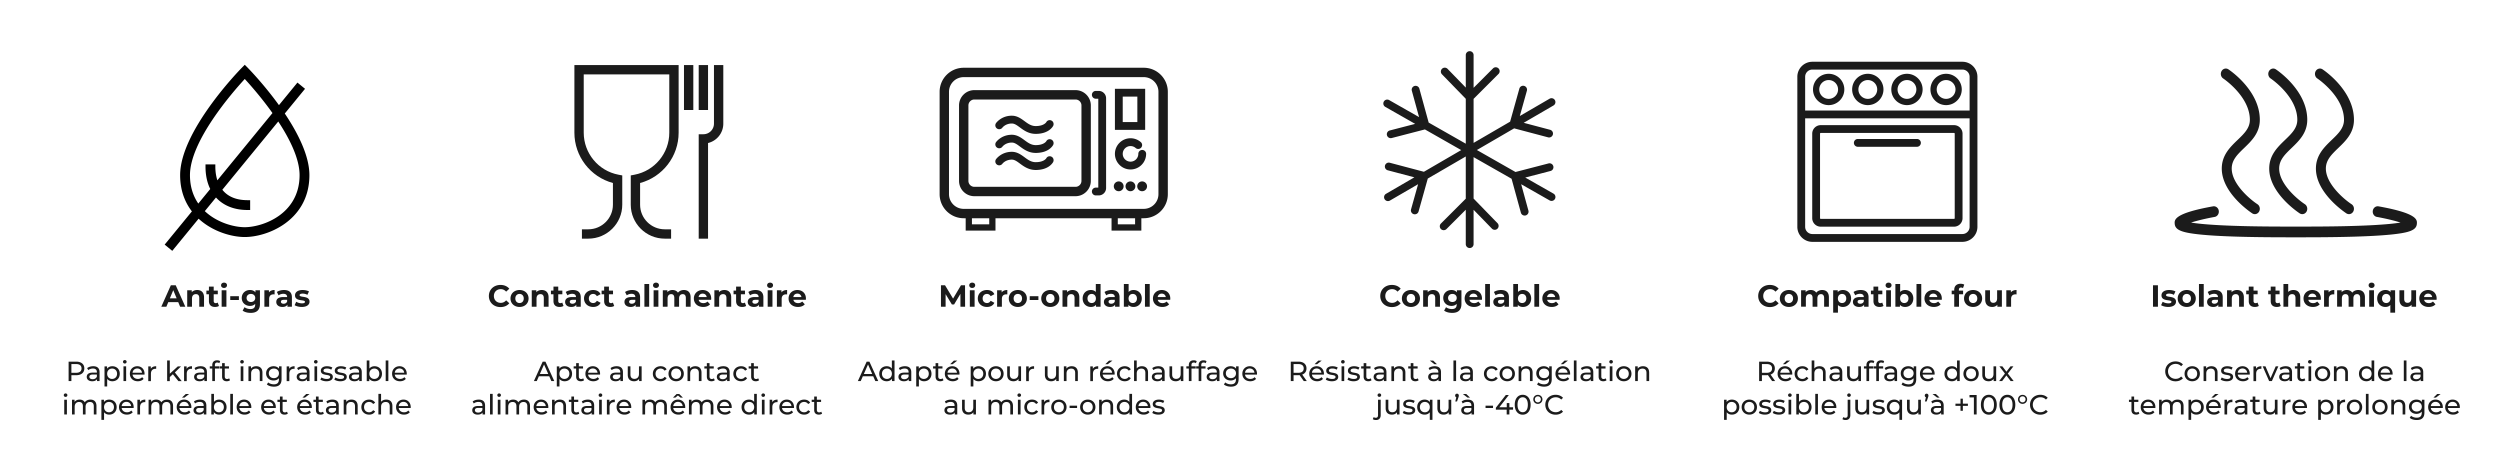
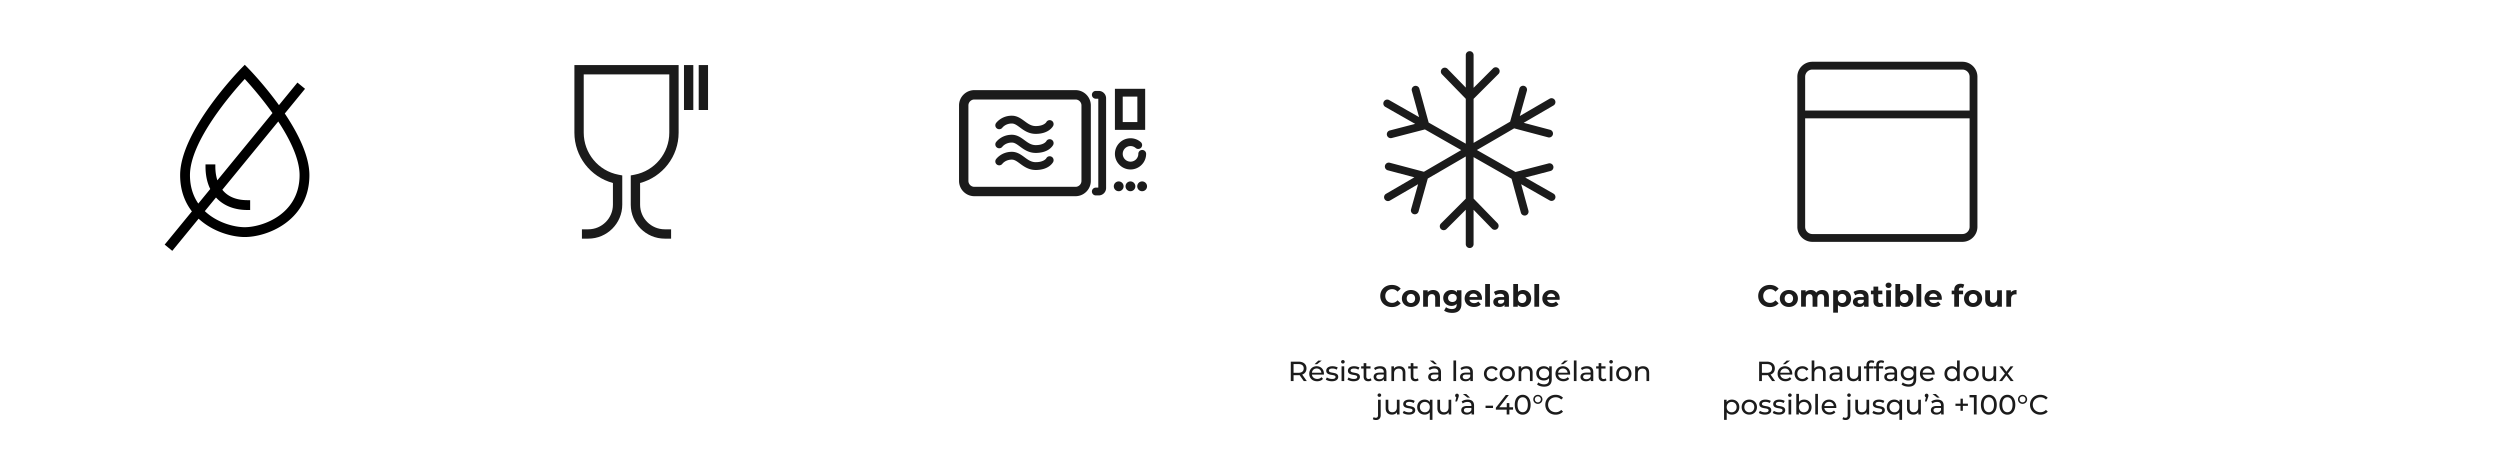
<svg xmlns="http://www.w3.org/2000/svg" id="Calque_1" data-name="Calque 1" viewBox="0 0 1600 300">
  <defs>
    <style>.cls-1{fill:#1b1b1b}</style>
  </defs>
  <path d="M367.616 84.92c0 15.157 10.23 28.322 24.658 32.2v13.887c0 8.683-7.064 15.747-15.748 15.747h-4.092v5.976h4.092c11.978 0 21.723-9.745 21.723-21.723v-18.738l-2.429-.462c-12.88-2.45-22.229-13.758-22.229-26.887V47.636h54.755V84.92c0 13.129-9.348 24.437-22.228 26.887l-2.43.462v18.738c0 11.978 9.745 21.723 21.723 21.723h4.092v-5.976h-4.092c-8.683 0-15.747-7.064-15.747-15.747V117.12c14.427-3.878 24.658-17.043 24.658-32.2V41.661h-66.706zM437.748 41.661h5.975v28.737h-5.975zM447.171 41.661h5.975v28.737h-5.975z" class="cls-1" />
-   <path d="M456.937 41.661v37.475a6.786 6.786 0 0 1-6.778 6.778h-2.988v66.816h5.976V91.536c5.595-1.348 9.766-6.396 9.766-12.4V41.66zM351.505 240.79h-6.619l-1.37 3.113h-1.832l5.64-12.454h1.762l5.657 12.454h-1.868zm-.622-1.424-2.687-6.103-2.686 6.103zM366.117 239.188c0 2.9-2.01 4.822-4.768 4.822-1.335 0-2.509-.516-3.292-1.53v4.874h-1.708v-12.88h1.637v1.494c.765-1.05 1.975-1.583 3.363-1.583 2.758 0 4.768 1.921 4.768 4.803m-1.726 0c0-1.992-1.37-3.31-3.185-3.31-1.797 0-3.167 1.318-3.167 3.31 0 2.011 1.37 3.327 3.167 3.327 1.815 0 3.185-1.316 3.185-3.327M373.789 243.351c-.516.446-1.299.659-2.064.659-1.903 0-2.989-1.05-2.989-2.954v-5.177h-1.601v-1.406h1.601v-2.063h1.708v2.063h2.704v1.406h-2.704v5.106c0 1.015.534 1.584 1.477 1.584.498 0 .978-.16 1.334-.445zM384.022 239.758h-7.65c.213 1.654 1.547 2.757 3.415 2.757 1.103 0 2.029-.374 2.723-1.138l.943 1.102c-.855.997-2.153 1.53-3.719 1.53-3.042 0-5.07-2.01-5.07-4.82 0-2.794 2.01-4.804 4.732-4.804s4.661 1.957 4.661 4.857c0 .142-.017.355-.035.516m-7.65-1.228h6.049c-.178-1.584-1.37-2.704-3.025-2.704-1.636 0-2.846 1.102-3.025 2.704M398.688 238.21v5.693h-1.62v-1.245c-.569.853-1.619 1.352-3.095 1.352-2.135 0-3.487-1.14-3.487-2.776 0-1.512.978-2.758 3.79-2.758h2.704v-.338c0-1.441-.837-2.277-2.527-2.277-1.12 0-2.26.392-2.989 1.015l-.712-1.282c.98-.783 2.384-1.21 3.897-1.21 2.58 0 4.039 1.246 4.039 3.826m-1.708 2.811v-1.317h-2.634c-1.69 0-2.17.658-2.17 1.459 0 .943.783 1.53 2.082 1.53 1.28 0 2.294-.587 2.722-1.672M410.647 234.473v9.43h-1.619v-1.424c-.694.98-1.868 1.53-3.203 1.53-2.437 0-4.056-1.333-4.056-4.109v-5.427h1.708v5.23c0 1.851.925 2.776 2.544 2.776 1.78 0 2.918-1.102 2.918-3.13v-4.876zM417.823 239.188c0-2.811 2.082-4.803 4.982-4.803 1.69 0 3.096.694 3.843 2.01l-1.3.836c-.604-.925-1.529-1.352-2.561-1.352-1.85 0-3.238 1.298-3.238 3.31 0 2.045 1.388 3.326 3.238 3.326 1.032 0 1.957-.426 2.562-1.352l1.299.818c-.747 1.318-2.153 2.029-3.843 2.029-2.9 0-4.982-2.01-4.982-4.822M427.843 239.188c0-2.811 2.082-4.803 4.91-4.803 2.83 0 4.893 1.992 4.893 4.803s-2.063 4.822-4.892 4.822-4.911-2.01-4.911-4.822m8.078 0c0-2.01-1.352-3.31-3.167-3.31s-3.185 1.3-3.185 3.31 1.37 3.327 3.185 3.327 3.167-1.316 3.167-3.327M448.966 238.476v5.427h-1.708v-5.23c0-1.851-.925-2.758-2.544-2.758-1.815 0-2.99 1.085-2.99 3.13v4.858h-1.707v-9.43h1.637v1.424c.693-.96 1.903-1.512 3.398-1.512 2.295 0 3.914 1.316 3.914 4.091M457.44 243.351c-.516.446-1.3.659-2.065.659-1.903 0-2.989-1.05-2.989-2.954v-5.177h-1.6v-1.406h1.6v-2.063h1.708v2.063h2.705v1.406h-2.705v5.106c0 1.015.534 1.584 1.477 1.584.498 0 .979-.16 1.335-.445zM466.978 238.21v5.693h-1.619v-1.245c-.57.853-1.619 1.352-3.096 1.352-2.135 0-3.487-1.14-3.487-2.776 0-1.512.979-2.758 3.79-2.758h2.704v-.338c0-1.441-.836-2.277-2.527-2.277-1.12 0-2.259.392-2.988 1.015l-.712-1.282c.978-.783 2.384-1.21 3.896-1.21 2.58 0 4.04 1.246 4.04 3.826m-1.708 2.811v-1.317h-2.633c-1.69 0-2.17.658-2.17 1.459 0 .943.782 1.53 2.081 1.53 1.28 0 2.295-.587 2.722-1.672M469.33 239.188c0-2.811 2.082-4.803 4.982-4.803 1.69 0 3.095.694 3.843 2.01l-1.3.836c-.604-.925-1.53-1.352-2.561-1.352-1.85 0-3.238 1.298-3.238 3.31 0 2.045 1.388 3.326 3.238 3.326 1.032 0 1.957-.426 2.562-1.352l1.299.818c-.748 1.318-2.153 2.029-3.843 2.029-2.9 0-4.982-2.01-4.982-4.822M485.79 243.351c-.515.446-1.298.659-2.063.659-1.904 0-2.989-1.05-2.989-2.954v-5.177h-1.601v-1.406h1.601v-2.063h1.708v2.063h2.704v1.406h-2.704v5.106c0 1.015.534 1.584 1.477 1.584.498 0 .978-.16 1.334-.445zM310.446 259.567v5.693h-1.62v-1.245c-.568.854-1.618 1.352-3.095 1.352-2.135 0-3.487-1.139-3.487-2.775 0-1.512.978-2.758 3.79-2.758h2.704v-.338c0-1.442-.836-2.278-2.527-2.278-1.12 0-2.26.392-2.989 1.015l-.712-1.281c.979-.783 2.385-1.21 3.897-1.21 2.58 0 4.039 1.245 4.039 3.825m-1.708 2.812v-1.318h-2.633c-1.69 0-2.171.658-2.171 1.46 0 .943.783 1.53 2.082 1.53 1.28 0 2.295-.587 2.722-1.672M313.616 252.06h1.708v13.2h-1.708zM318.279 252.913c0-.622.499-1.121 1.157-1.121s1.156.48 1.156 1.086c0 .64-.48 1.138-1.156 1.138-.658 0-1.157-.48-1.157-1.103m.303 2.918h1.708v9.43h-1.708zM339.204 259.834v5.426h-1.708v-5.23c0-1.85-.89-2.758-2.437-2.758-1.708 0-2.83 1.085-2.83 3.131v4.857h-1.707v-5.23c0-1.85-.89-2.758-2.438-2.758-1.708 0-2.828 1.085-2.828 3.131v4.857h-1.708v-9.43h1.636v1.406c.677-.96 1.833-1.494 3.256-1.494 1.442 0 2.651.57 3.274 1.743.712-1.067 2.028-1.743 3.63-1.743 2.294 0 3.86 1.316 3.86 4.092M350.9 261.115h-7.651c.214 1.654 1.548 2.758 3.416 2.758 1.103 0 2.028-.374 2.722-1.139l.943 1.103c-.854.997-2.153 1.53-3.718 1.53-3.043 0-5.071-2.01-5.071-4.821 0-2.793 2.01-4.804 4.733-4.804s4.66 1.957 4.66 4.857c0 .142-.017.356-.035.516m-7.651-1.228h6.05c-.179-1.584-1.371-2.704-3.025-2.704-1.638 0-2.847 1.103-3.025 2.704M362.255 259.834v5.426h-1.708v-5.23c0-1.85-.926-2.758-2.545-2.758-1.814 0-2.989 1.085-2.989 3.131v4.857h-1.708v-9.43h1.637v1.425c.694-.961 1.904-1.513 3.399-1.513 2.294 0 3.914 1.316 3.914 4.092M370.728 264.709c-.516.445-1.3.658-2.064.658-1.904 0-2.989-1.05-2.989-2.953v-5.178h-1.601v-1.405h1.601v-2.064h1.708v2.064h2.704v1.405h-2.704v5.107c0 1.014.534 1.583 1.477 1.583.498 0 .978-.16 1.334-.445zM380.267 259.567v5.693h-1.62v-1.245c-.569.854-1.618 1.352-3.095 1.352-2.135 0-3.487-1.139-3.487-2.775 0-1.512.978-2.758 3.79-2.758h2.704v-.338c0-1.442-.837-2.278-2.527-2.278-1.12 0-2.26.392-2.989 1.015l-.712-1.281c.98-.783 2.385-1.21 3.897-1.21 2.58 0 4.039 1.245 4.039 3.825m-1.708 2.812v-1.318h-2.633c-1.69 0-2.171.658-2.171 1.46 0 .943.783 1.53 2.082 1.53 1.28 0 2.295-.587 2.722-1.672M383.135 252.913c0-.622.498-1.121 1.156-1.121s1.157.48 1.157 1.086c0 .64-.481 1.138-1.157 1.138-.658 0-1.156-.48-1.156-1.103m.302 2.918h1.708v9.43h-1.708zM393.473 255.742v1.654c-.142-.017-.267-.017-.391-.017-1.833 0-2.971 1.12-2.971 3.184v4.697h-1.708v-9.43h1.636v1.585c.605-1.104 1.78-1.673 3.434-1.673M403.972 261.115h-7.65c.214 1.654 1.548 2.758 3.416 2.758 1.104 0 2.028-.374 2.722-1.139l.943 1.103c-.853.997-2.152 1.53-3.718 1.53-3.043 0-5.071-2.01-5.071-4.821 0-2.793 2.01-4.804 4.733-4.804s4.661 1.957 4.661 4.857c0 .142-.018.356-.036.516m-7.65-1.228h6.05c-.178-1.584-1.37-2.704-3.025-2.704-1.637 0-2.847 1.103-3.025 2.704M426.823 259.834v5.426h-1.708v-5.23c0-1.85-.89-2.758-2.438-2.758-1.708 0-2.829 1.085-2.829 3.131v4.857h-1.708v-5.23c0-1.85-.89-2.758-2.437-2.758-1.708 0-2.829 1.085-2.829 3.131v4.857h-1.708v-9.43h1.637v1.406c.676-.96 1.832-1.494 3.256-1.494 1.441 0 2.65.57 3.274 1.743.711-1.067 2.028-1.743 3.63-1.743 2.294 0 3.86 1.316 3.86 4.092M438.518 261.115h-7.65c.214 1.654 1.548 2.758 3.416 2.758 1.103 0 2.028-.374 2.722-1.139l.943 1.103c-.854.997-2.152 1.53-3.718 1.53-3.043 0-5.071-2.01-5.071-4.821 0-2.793 2.01-4.804 4.733-4.804s4.66 1.957 4.66 4.857c0 .142-.017.356-.035.516m-6.28-6.654h-1.548l2.366-2.313h1.637l2.367 2.313h-1.548l-1.637-1.37zm-1.37 5.426h6.05c-.179-1.584-1.37-2.704-3.025-2.704-1.637 0-2.847 1.103-3.025 2.704M456.58 259.834v5.426h-1.707v-5.23c0-1.85-.89-2.758-2.438-2.758-1.708 0-2.829 1.085-2.829 3.131v4.857h-1.708v-5.23c0-1.85-.89-2.758-2.437-2.758-1.708 0-2.829 1.085-2.829 3.131v4.857h-1.708v-9.43h1.637v1.406c.676-.96 1.832-1.494 3.256-1.494 1.441 0 2.65.57 3.274 1.743.711-1.067 2.028-1.743 3.629-1.743 2.295 0 3.86 1.316 3.86 4.092M468.276 261.115h-7.65c.214 1.654 1.548 2.758 3.416 2.758 1.103 0 2.028-.374 2.722-1.139l.943 1.103c-.854.997-2.153 1.53-3.718 1.53-3.043 0-5.071-2.01-5.071-4.821 0-2.793 2.01-4.804 4.733-4.804s4.66 1.957 4.66 4.857c0 .142-.017.356-.035.516m-7.65-1.228h6.049c-.178-1.584-1.37-2.704-3.024-2.704-1.638 0-2.847 1.103-3.025 2.704M484.366 252.06v13.2h-1.637v-1.494c-.765 1.068-1.975 1.6-3.363 1.6-2.757 0-4.768-1.939-4.768-4.82s2.01-4.804 4.768-4.804c1.334 0 2.509.498 3.292 1.513v-5.196zm-1.69 8.486c0-2.011-1.37-3.31-3.167-3.31-1.815 0-3.185 1.299-3.185 3.31s1.37 3.327 3.185 3.327c1.796 0 3.167-1.317 3.167-3.327M487.305 252.913c0-.622.498-1.121 1.157-1.121s1.156.48 1.156 1.086c0 .64-.48 1.138-1.156 1.138-.659 0-1.157-.48-1.157-1.103m.303 2.918h1.708v9.43h-1.708zM497.644 255.742v1.654c-.142-.017-.267-.017-.391-.017-1.833 0-2.972 1.12-2.972 3.184v4.697h-1.708v-9.43h1.637v1.585c.605-1.104 1.78-1.673 3.434-1.673M508.143 261.115h-7.65c.214 1.654 1.548 2.758 3.416 2.758 1.103 0 2.028-.374 2.722-1.139l.943 1.103c-.854.997-2.152 1.53-3.718 1.53-3.043 0-5.071-2.01-5.071-4.821 0-2.793 2.01-4.804 4.733-4.804s4.66 1.957 4.66 4.857c0 .142-.017.356-.035.516m-7.65-1.228h6.05c-.179-1.584-1.37-2.704-3.025-2.704-1.637 0-2.847 1.103-3.025 2.704M509.677 260.546c0-2.812 2.082-4.804 4.982-4.804 1.69 0 3.096.694 3.843 2.01l-1.3.837c-.604-.925-1.529-1.353-2.561-1.353-1.85 0-3.238 1.299-3.238 3.31 0 2.046 1.388 3.327 3.238 3.327 1.032 0 1.957-.427 2.562-1.353l1.299.819c-.747 1.317-2.153 2.028-3.843 2.028-2.9 0-4.982-2.01-4.982-4.821M526.138 264.709c-.516.445-1.299.658-2.064.658-1.903 0-2.989-1.05-2.989-2.953v-5.178h-1.6v-1.405h1.6v-2.064h1.708v2.064h2.704v1.405h-2.704v5.107c0 1.014.534 1.583 1.477 1.583.498 0 .978-.16 1.334-.445zM312.879 189.44c0-4.13 3.171-7.086 7.439-7.086 2.369 0 4.346.861 5.638 2.427l-2.036 1.88c-.92-1.057-2.075-1.606-3.446-1.606-2.564 0-4.385 1.802-4.385 4.386s1.82 4.385 4.385 4.385c1.371 0 2.526-.548 3.446-1.625l2.036 1.88c-1.292 1.585-3.27 2.447-5.658 2.447-4.248 0-7.42-2.956-7.42-7.087M326.718 191.027c0-3.172 2.447-5.423 5.795-5.423s5.775 2.251 5.775 5.423-2.427 5.422-5.775 5.422-5.795-2.251-5.795-5.422m8.477 0c0-1.821-1.155-2.917-2.682-2.917s-2.702 1.096-2.702 2.917 1.175 2.917 2.702 2.917 2.682-1.097 2.682-2.917M351.09 190.263v6.03h-3.054v-5.56c0-1.703-.783-2.487-2.134-2.487-1.469 0-2.526.901-2.526 2.84v5.207h-3.053V185.76h2.916v1.233c.823-.9 2.056-1.39 3.485-1.39 2.486 0 4.366 1.45 4.366 4.66M360.642 195.784c-.627.45-1.547.665-2.486.665-2.487 0-3.935-1.272-3.935-3.778v-4.327h-1.625v-2.349h1.625v-2.565h3.054v2.565h2.623v2.35h-2.623v4.287c0 .9.49 1.39 1.311 1.39.45 0 .901-.137 1.234-.392zM371.682 190.282v6.01h-2.858v-1.31c-.567.958-1.664 1.467-3.21 1.467-2.467 0-3.936-1.37-3.936-3.191 0-1.86 1.312-3.152 4.523-3.152h2.428c0-1.311-.784-2.075-2.428-2.075-1.116 0-2.271.372-3.034.979l-1.097-2.134c1.155-.822 2.858-1.272 4.542-1.272 3.21 0 5.07 1.488 5.07 4.678m-3.053 2.683v-1.077h-2.095c-1.43 0-1.88.528-1.88 1.233 0 .764.647 1.273 1.723 1.273 1.018 0 1.9-.47 2.252-1.43M373.776 191.027c0-3.172 2.447-5.423 5.873-5.423 2.212 0 3.954.959 4.718 2.682l-2.37 1.272c-.567-.998-1.408-1.448-2.368-1.448-1.546 0-2.76 1.076-2.76 2.917s1.214 2.917 2.76 2.917c.96 0 1.801-.431 2.369-1.45l2.369 1.293c-.764 1.683-2.506 2.662-4.718 2.662-3.426 0-5.873-2.251-5.873-5.422M393.077 195.784c-.627.45-1.546.665-2.486.665-2.487 0-3.935-1.272-3.935-3.778v-4.327h-1.625v-2.349h1.625v-2.565h3.054v2.565h2.623v2.35h-2.623v4.287c0 .9.489 1.39 1.311 1.39.45 0 .901-.137 1.234-.392zM409.656 190.282v6.01H406.8v-1.31c-.568.958-1.664 1.467-3.211 1.467-2.467 0-3.935-1.37-3.935-3.191 0-1.86 1.312-3.152 4.522-3.152h2.428c0-1.311-.783-2.075-2.428-2.075-1.116 0-2.271.372-3.034.979l-1.097-2.134c1.155-.822 2.859-1.272 4.542-1.272 3.21 0 5.07 1.488 5.07 4.678m-3.053 2.683v-1.077h-2.095c-1.43 0-1.88.528-1.88 1.233 0 .764.647 1.273 1.723 1.273 1.018 0 1.9-.47 2.252-1.43M412.416 181.766h3.053v14.527h-3.053zM417.936 182.589c0-.96.763-1.704 1.899-1.704 1.135 0 1.899.706 1.899 1.645 0 1.018-.764 1.762-1.9 1.762s-1.898-.744-1.898-1.703m.372 3.171h3.054v10.533h-3.054zM441.995 190.263v6.03h-3.054v-5.56c0-1.703-.763-2.487-1.996-2.487-1.371 0-2.33.882-2.33 2.761v5.286h-3.054v-5.56c0-1.703-.724-2.487-1.997-2.487-1.35 0-2.31.882-2.31 2.761v5.286H424.2V185.76h2.917v1.214c.783-.9 1.957-1.37 3.309-1.37 1.468 0 2.72.568 3.464 1.722.842-1.076 2.213-1.722 3.798-1.722 2.506 0 4.307 1.448 4.307 4.659M455.11 191.888h-7.968c.293 1.311 1.409 2.114 3.014 2.114 1.116 0 1.919-.333 2.644-1.018l1.625 1.762c-.98 1.116-2.448 1.703-4.347 1.703-3.641 0-6.01-2.29-6.01-5.422 0-3.152 2.408-5.423 5.619-5.423 3.093 0 5.481 2.075 5.481 5.462 0 .235-.039.568-.058.822m-8.007-1.782h5.187c-.215-1.33-1.213-2.192-2.584-2.192-1.39 0-2.388.842-2.603 2.192M467.97 190.263v6.03h-3.054v-5.56c0-1.703-.783-2.487-2.134-2.487-1.468 0-2.525.901-2.525 2.84v5.207h-3.054V185.76h2.917v1.233c.822-.9 2.056-1.39 3.484-1.39 2.487 0 4.366 1.45 4.366 4.66M477.522 195.784c-.626.45-1.546.665-2.486.665-2.486 0-3.935-1.272-3.935-3.778v-4.327h-1.625v-2.349h1.625v-2.565h3.054v2.565h2.624v2.35h-2.624v4.287c0 .9.49 1.39 1.312 1.39.45 0 .9-.137 1.233-.392zM488.563 190.282v6.01h-2.858v-1.31c-.568.958-1.664 1.467-3.211 1.467-2.467 0-3.935-1.37-3.935-3.191 0-1.86 1.312-3.152 4.522-3.152h2.428c0-1.311-.783-2.075-2.428-2.075-1.115 0-2.27.372-3.034.979l-1.097-2.134c1.156-.822 2.859-1.272 4.542-1.272 3.21 0 5.07 1.488 5.07 4.678m-3.054 2.683v-1.077h-2.095c-1.429 0-1.88.528-1.88 1.233 0 .764.647 1.273 1.724 1.273 1.018 0 1.898-.47 2.251-1.43M490.95 182.589c0-.96.763-1.704 1.898-1.704 1.136 0 1.9.706 1.9 1.645 0 1.018-.764 1.762-1.9 1.762s-1.899-.744-1.899-1.703m.372 3.171h3.053v10.533h-3.053zM503.752 185.604v2.819c-.254-.02-.45-.04-.685-.04-1.683 0-2.8.92-2.8 2.937v4.973h-3.053V185.76h2.917v1.39c.743-1.018 1.996-1.546 3.621-1.546M515.733 191.888h-7.968c.293 1.311 1.41 2.114 3.015 2.114 1.115 0 1.918-.333 2.643-1.018l1.625 1.762c-.98 1.116-2.448 1.703-4.347 1.703-3.641 0-6.01-2.29-6.01-5.422 0-3.152 2.408-5.423 5.619-5.423 3.093 0 5.481 2.075 5.481 5.462 0 .235-.039.568-.058.822m-8.007-1.782h5.187c-.215-1.33-1.213-2.192-2.584-2.192-1.39 0-2.388.842-2.603 2.192M558.845 240.79h-6.618l-1.37 3.113h-1.832l5.64-12.454h1.761l5.658 12.454h-1.868zm-.622-1.424-2.687-6.103-2.686 6.103zM572.497 230.702v13.201h-1.637v-1.494c-.765 1.067-1.975 1.6-3.363 1.6-2.758 0-4.768-1.939-4.768-4.82s2.01-4.804 4.768-4.804c1.334 0 2.509.498 3.292 1.512v-5.195zm-1.69 8.486c0-2.01-1.37-3.31-3.168-3.31-1.815 0-3.184 1.3-3.184 3.31s1.37 3.327 3.184 3.327c1.797 0 3.167-1.316 3.167-3.327M583.212 238.21v5.693h-1.62v-1.245c-.569.853-1.619 1.352-3.095 1.352-2.135 0-3.487-1.14-3.487-2.776 0-1.512.978-2.758 3.79-2.758h2.704v-.338c0-1.441-.837-2.277-2.527-2.277-1.12 0-2.26.392-2.989 1.015l-.712-1.282c.98-.783 2.384-1.21 3.897-1.21 2.58 0 4.039 1.246 4.039 3.826m-1.708 2.811v-1.317h-2.634c-1.69 0-2.17.658-2.17 1.459 0 .943.783 1.53 2.081 1.53 1.281 0 2.295-.587 2.723-1.672M596.15 239.188c0 2.9-2.01 4.822-4.768 4.822-1.335 0-2.51-.516-3.292-1.53v4.874h-1.708v-12.88h1.637v1.494c.765-1.05 1.975-1.583 3.363-1.583 2.757 0 4.768 1.921 4.768 4.803m-1.726 0c0-1.992-1.37-3.31-3.185-3.31-1.797 0-3.167 1.318-3.167 3.31 0 2.011 1.37 3.327 3.167 3.327 1.815 0 3.185-1.316 3.185-3.327M603.822 243.351c-.516.446-1.3.659-2.064.659-1.904 0-2.99-1.05-2.99-2.954v-5.177h-1.6v-1.406h1.6v-2.063h1.709v2.063h2.704v1.406h-2.704v5.106c0 1.015.533 1.584 1.476 1.584.498 0 .979-.16 1.335-.445zM614.055 239.758h-7.651c.214 1.654 1.548 2.757 3.416 2.757 1.103 0 2.028-.374 2.722-1.138l.944 1.102c-.855.997-2.153 1.53-3.72 1.53-3.042 0-5.07-2.01-5.07-4.82 0-2.794 2.01-4.804 4.733-4.804s4.661 1.957 4.661 4.857c0 .142-.017.355-.035.516m-7.651-1.228h6.05c-.178-1.584-1.37-2.704-3.025-2.704-1.637 0-2.847 1.102-3.025 2.704m3.274-5.427h-1.602l2.42-2.312h2.17zM631.015 239.188c0 2.9-2.01 4.822-4.768 4.822-1.334 0-2.508-.516-3.291-1.53v4.874h-1.708v-12.88h1.637v1.494c.765-1.05 1.975-1.583 3.362-1.583 2.758 0 4.768 1.921 4.768 4.803m-1.725 0c0-1.992-1.37-3.31-3.185-3.31-1.797 0-3.167 1.318-3.167 3.31 0 2.011 1.37 3.327 3.167 3.327 1.815 0 3.185-1.316 3.185-3.327M632.514 239.188c0-2.811 2.082-4.803 4.91-4.803 2.83 0 4.893 1.992 4.893 4.803s-2.063 4.822-4.892 4.822-4.911-2.01-4.911-4.822m8.078 0c0-2.01-1.353-3.31-3.167-3.31s-3.185 1.3-3.185 3.31 1.37 3.327 3.185 3.327 3.167-1.316 3.167-3.327M653.477 234.473v9.43h-1.62v-1.424c-.693.98-1.868 1.53-3.202 1.53-2.437 0-4.056-1.333-4.056-4.109v-5.427h1.708v5.23c0 1.851.925 2.776 2.544 2.776 1.78 0 2.918-1.102 2.918-3.13v-4.876zM661.807 234.385v1.654c-.142-.018-.267-.018-.391-.018-1.833 0-2.971 1.121-2.971 3.185v4.697h-1.708v-9.43h1.636v1.584c.605-1.103 1.78-1.672 3.434-1.672M677.61 234.473v9.43h-1.619v-1.424c-.693.98-1.868 1.53-3.202 1.53-2.438 0-4.056-1.333-4.056-4.109v-5.427h1.708v5.23c0 1.851.924 2.776 2.544 2.776 1.779 0 2.918-1.102 2.918-3.13v-4.876zM689.82 238.476v5.427h-1.708v-5.23c0-1.851-.926-2.758-2.545-2.758-1.814 0-2.989 1.085-2.989 3.13v4.858h-1.708v-9.43h1.637v1.424c.694-.96 1.904-1.512 3.399-1.512 2.294 0 3.914 1.316 3.914 4.091M702.849 234.385v1.654c-.142-.018-.267-.018-.391-.018-1.833 0-2.971 1.121-2.971 3.185v4.697h-1.708v-9.43h1.636v1.584c.605-1.103 1.78-1.672 3.434-1.672M713.349 239.758h-7.651c.214 1.654 1.548 2.757 3.416 2.757 1.103 0 2.028-.374 2.722-1.138l.944 1.102c-.855.997-2.153 1.53-3.72 1.53-3.042 0-5.07-2.01-5.07-4.82 0-2.794 2.01-4.804 4.733-4.804s4.661 1.957 4.661 4.857c0 .142-.018.355-.035.516m-7.651-1.228h6.05c-.178-1.584-1.37-2.704-3.025-2.704-1.637 0-2.847 1.102-3.025 2.704m3.274-5.427h-1.602l2.42-2.312h2.17zM714.882 239.188c0-2.811 2.082-4.803 4.982-4.803 1.69 0 3.096.694 3.843 2.01l-1.299.836c-.605-.925-1.53-1.352-2.562-1.352-1.85 0-3.238 1.298-3.238 3.31 0 2.045 1.388 3.326 3.238 3.326 1.032 0 1.957-.426 2.562-1.352l1.299.818c-.747 1.318-2.153 2.029-3.843 2.029-2.9 0-4.982-2.01-4.982-4.822M734.742 238.476v5.427h-1.708v-5.23c0-1.851-.925-2.758-2.545-2.758-1.814 0-2.988 1.085-2.988 3.13v4.858h-1.708v-13.201h1.708v5.105c.711-.907 1.885-1.422 3.327-1.422 2.295 0 3.914 1.316 3.914 4.091M745.386 238.21v5.693h-1.62v-1.245c-.568.853-1.618 1.352-3.095 1.352-2.135 0-3.487-1.14-3.487-2.776 0-1.512.978-2.758 3.79-2.758h2.704v-.338c0-1.441-.836-2.277-2.527-2.277-1.12 0-2.26.392-2.989 1.015l-.712-1.282c.979-.783 2.385-1.21 3.897-1.21 2.58 0 4.039 1.246 4.039 3.826m-1.708 2.811v-1.317h-2.633c-1.69 0-2.171.658-2.171 1.459 0 .943.783 1.53 2.082 1.53 1.28 0 2.295-.587 2.722-1.672M757.345 234.473v9.43h-1.619v-1.424c-.694.98-1.868 1.53-3.202 1.53-2.438 0-4.056-1.333-4.056-4.109v-5.427h1.708v5.23c0 1.851.924 2.776 2.543 2.776 1.78 0 2.918-1.102 2.918-3.13v-4.876zM762.527 233.655v.818h2.74v1.406h-2.705v8.024h-1.708v-8.024h-1.6v-1.406h1.6v-.836c0-1.833 1.103-3.043 3.114-3.043.729 0 1.44.18 1.921.552l-.516 1.3a2.2 2.2 0 0 0-1.316-.445c-1.014 0-1.53.57-1.53 1.654M768.81 233.655v.818h2.74v1.406h-2.705v8.024h-1.708v-8.024h-1.601v-1.406h1.601v-.836c0-1.833 1.103-3.043 3.113-3.043.73 0 1.442.18 1.922.552l-.516 1.3a2.2 2.2 0 0 0-1.316-.445c-1.015 0-1.53.57-1.53 1.654M780.465 238.21v5.693h-1.62v-1.245c-.568.853-1.618 1.352-3.095 1.352-2.135 0-3.487-1.14-3.487-2.776 0-1.512.978-2.758 3.79-2.758h2.704v-.338c0-1.441-.836-2.277-2.527-2.277-1.12 0-2.26.392-2.989 1.015l-.711-1.282c.978-.783 2.384-1.21 3.896-1.21 2.58 0 4.04 1.246 4.04 3.826m-1.708 2.811v-1.317h-2.633c-1.69 0-2.171.658-2.171 1.459 0 .943.783 1.53 2.082 1.53 1.28 0 2.295-.587 2.722-1.672M792.71 234.473v8.149c0 3.327-1.691 4.84-4.894 4.84-1.725 0-3.47-.48-4.5-1.407l.818-1.316c.871.747 2.241 1.228 3.629 1.228 2.224 0 3.238-1.032 3.238-3.167v-.748c-.818.979-2.046 1.46-3.398 1.46-2.722 0-4.786-1.851-4.786-4.573s2.064-4.554 4.786-4.554c1.406 0 2.686.515 3.487 1.547v-1.459zm-1.674 4.466c0-1.833-1.352-3.06-3.237-3.06-1.904 0-3.256 1.227-3.256 3.06 0 1.815 1.352 3.078 3.256 3.078 1.885 0 3.237-1.263 3.237-3.078M804.455 239.758h-7.65c.214 1.654 1.548 2.757 3.416 2.757 1.103 0 2.028-.374 2.723-1.138l.942 1.102c-.854.997-2.152 1.53-3.718 1.53-3.043 0-5.071-2.01-5.071-4.82 0-2.794 2.01-4.804 4.732-4.804s4.662 1.957 4.662 4.857c0 .142-.018.355-.036.516m-7.65-1.228h6.05c-.179-1.584-1.37-2.704-3.026-2.704-1.636 0-2.846 1.102-3.024 2.704M612.64 259.567v5.693h-1.619v-1.245c-.57.854-1.619 1.352-3.095 1.352-2.136 0-3.488-1.139-3.488-2.775 0-1.512.979-2.758 3.79-2.758h2.704v-.338c0-1.442-.836-2.278-2.526-2.278-1.121 0-2.26.392-2.99 1.015l-.711-1.281c.979-.783 2.384-1.21 3.896-1.21 2.58 0 4.04 1.245 4.04 3.825m-1.708 2.812v-1.318H608.3c-1.69 0-2.17.658-2.17 1.46 0 .943.782 1.53 2.081 1.53 1.281 0 2.295-.587 2.722-1.672M624.6 255.83v9.43h-1.62v-1.423c-.693.98-1.867 1.53-3.202 1.53-2.437 0-4.056-1.334-4.056-4.11v-5.426h1.708v5.23c0 1.85.925 2.776 2.544 2.776 1.78 0 2.918-1.103 2.918-3.131v-4.875zM648.304 259.834v5.426h-1.708v-5.23c0-1.85-.89-2.758-2.437-2.758-1.708 0-2.83 1.085-2.83 3.131v4.857h-1.707v-5.23c0-1.85-.89-2.758-2.438-2.758-1.708 0-2.828 1.085-2.828 3.131v4.857h-1.708v-9.43h1.636v1.406c.677-.96 1.833-1.494 3.256-1.494 1.442 0 2.651.57 3.274 1.743.712-1.067 2.028-1.743 3.63-1.743 2.295 0 3.86 1.316 3.86 4.092M651.157 252.913c0-.622.499-1.121 1.157-1.121s1.156.48 1.156 1.086c0 .64-.48 1.138-1.156 1.138-.658 0-1.157-.48-1.157-1.103m.303 2.918h1.708v9.43h-1.708zM655.553 260.546c0-2.812 2.082-4.804 4.982-4.804 1.69 0 3.096.694 3.843 2.01l-1.299.837c-.604-.925-1.53-1.353-2.562-1.353-1.85 0-3.237 1.299-3.237 3.31 0 2.046 1.387 3.327 3.237 3.327 1.033 0 1.958-.427 2.562-1.353l1.3.819c-.748 1.317-2.154 2.028-3.844 2.028-2.9 0-4.982-2.01-4.982-4.821M671.658 255.742v1.654c-.142-.017-.266-.017-.39-.017-1.833 0-2.972 1.12-2.972 3.184v4.697h-1.708v-9.43h1.637v1.585c.605-1.104 1.78-1.673 3.433-1.673M672.8 260.546c0-2.812 2.082-4.804 4.91-4.804 2.83 0 4.893 1.992 4.893 4.804s-2.064 4.82-4.893 4.82-4.91-2.009-4.91-4.82m8.077 0c0-2.011-1.352-3.31-3.167-3.31s-3.184 1.299-3.184 3.31 1.37 3.327 3.184 3.327 3.167-1.317 3.167-3.327M684.546 259.638h4.786v1.477h-4.786zM691.273 260.546c0-2.812 2.082-4.804 4.91-4.804 2.83 0 4.893 1.992 4.893 4.804s-2.063 4.82-4.892 4.82-4.91-2.009-4.91-4.82m8.078 0c0-2.011-1.352-3.31-3.167-3.31s-3.185 1.299-3.185 3.31 1.37 3.327 3.185 3.327 3.167-1.317 3.167-3.327M712.396 259.834v5.426h-1.708v-5.23c0-1.85-.925-2.758-2.544-2.758-1.815 0-2.989 1.085-2.989 3.131v4.857h-1.708v-9.43h1.637v1.425c.694-.961 1.904-1.513 3.398-1.513 2.295 0 3.914 1.316 3.914 4.092M724.517 252.06v13.2h-1.637v-1.494c-.766 1.068-1.975 1.6-3.363 1.6-2.757 0-4.768-1.939-4.768-4.82s2.01-4.804 4.768-4.804c1.334 0 2.509.498 3.292 1.513v-5.196zm-1.69 8.486c0-2.011-1.37-3.31-3.168-3.31-1.814 0-3.184 1.299-3.184 3.31s1.37 3.327 3.184 3.327c1.797 0 3.167-1.317 3.167-3.327M736.245 261.115h-7.65c.214 1.654 1.548 2.758 3.416 2.758 1.103 0 2.028-.374 2.722-1.139l.943 1.103c-.853.997-2.152 1.53-3.718 1.53-3.043 0-5.071-2.01-5.071-4.821 0-2.793 2.01-4.804 4.733-4.804s4.661 1.957 4.661 4.857c0 .142-.018.356-.036.516m-7.65-1.228h6.05c-.178-1.584-1.37-2.704-3.025-2.704-1.637 0-2.847 1.103-3.025 2.704M737.46 264.264l.71-1.352c.801.57 2.082.978 3.31.978 1.583 0 2.242-.48 2.242-1.28 0-2.118-5.96-.285-5.96-4.039 0-1.69 1.512-2.83 3.932-2.83 1.227 0 2.615.321 3.433.854l-.73 1.353c-.853-.552-1.796-.747-2.721-.747-1.495 0-2.225.552-2.225 1.299 0 2.223 5.979.409 5.979 4.074 0 1.708-1.566 2.793-4.075 2.793-1.565 0-3.113-.48-3.896-1.103M614.682 196.293l-.02-8.222-4.032 6.773h-1.43l-4.013-6.598v8.047h-2.975v-13.704h2.623l5.13 8.516 5.05-8.516h2.604l.039 13.704zM620.318 182.589c0-.96.764-1.704 1.899-1.704s1.899.706 1.899 1.645c0 1.018-.763 1.762-1.899 1.762-1.135 0-1.899-.744-1.899-1.703m.372 3.171h3.054v10.533h-3.054zM625.8 191.027c0-3.172 2.446-5.423 5.872-5.423 2.213 0 3.955.959 4.718 2.682l-2.369 1.272c-.567-.998-1.409-1.448-2.368-1.448-1.547 0-2.76 1.076-2.76 2.917s1.213 2.917 2.76 2.917c.96 0 1.8-.431 2.368-1.45l2.37 1.293c-.764 1.683-2.506 2.662-4.719 2.662-3.426 0-5.873-2.251-5.873-5.422M644.69 185.604v2.819c-.255-.02-.451-.04-.686-.04-1.683 0-2.8.92-2.8 2.937v4.973h-3.053V185.76h2.917v1.39c.743-1.018 1.996-1.546 3.621-1.546M645.628 191.027c0-3.172 2.447-5.423 5.795-5.423s5.775 2.251 5.775 5.423-2.427 5.422-5.775 5.422-5.795-2.251-5.795-5.422m8.477 0c0-1.821-1.155-2.917-2.682-2.917s-2.702 1.096-2.702 2.917 1.175 2.917 2.702 2.917 2.682-1.097 2.682-2.917M659.037 189.558h5.54v2.447h-5.54zM666.397 191.027c0-3.172 2.447-5.423 5.795-5.423s5.775 2.251 5.775 5.423-2.428 5.422-5.775 5.422-5.795-2.251-5.795-5.422m8.477 0c0-1.821-1.156-2.917-2.682-2.917-1.528 0-2.702 1.096-2.702 2.917s1.174 2.917 2.702 2.917c1.526 0 2.682-1.097 2.682-2.917M690.769 190.263v6.03h-3.054v-5.56c0-1.703-.783-2.487-2.134-2.487-1.468 0-2.526.901-2.526 2.84v5.207h-3.053V185.76h2.917v1.233c.822-.9 2.055-1.39 3.484-1.39 2.486 0 4.366 1.45 4.366 4.66M704.373 181.766v14.527h-2.917v-1.214c-.763.92-1.88 1.37-3.289 1.37-2.975 0-5.266-2.114-5.266-5.422s2.29-5.423 5.266-5.423c1.293 0 2.389.41 3.153 1.272v-5.11zm-2.995 9.26c0-1.82-1.175-2.916-2.682-2.916-1.527 0-2.702 1.096-2.702 2.917s1.175 2.917 2.702 2.917c1.507 0 2.682-1.097 2.682-2.917M716.509 190.282v6.01h-2.858v-1.31c-.568.958-1.664 1.467-3.21 1.467-2.467 0-3.936-1.37-3.936-3.191 0-1.86 1.312-3.152 4.523-3.152h2.427c0-1.311-.783-2.075-2.427-2.075-1.116 0-2.271.372-3.035.979l-1.096-2.134c1.155-.822 2.858-1.272 4.542-1.272 3.21 0 5.07 1.488 5.07 4.678m-3.054 2.683v-1.077h-2.094c-1.43 0-1.88.528-1.88 1.233 0 .764.646 1.273 1.723 1.273 1.018 0 1.899-.47 2.251-1.43M730.74 191.027c0 3.308-2.29 5.422-5.246 5.422-1.41 0-2.546-.45-3.309-1.37v1.214h-2.917v-14.527h3.054v5.11c.783-.861 1.86-1.272 3.172-1.272 2.956 0 5.246 2.114 5.246 5.423m-3.093 0c0-1.821-1.155-2.917-2.682-2.917s-2.682 1.096-2.682 2.917 1.155 2.917 2.682 2.917 2.682-1.097 2.682-2.917M732.775 181.766h3.053v14.527h-3.053zM748.925 191.888h-7.968c.294 1.311 1.41 2.114 3.015 2.114 1.116 0 1.918-.333 2.643-1.018l1.625 1.762c-.979 1.116-2.447 1.703-4.346 1.703-3.642 0-6.01-2.29-6.01-5.422 0-3.152 2.408-5.423 5.618-5.423 3.093 0 5.482 2.075 5.482 5.462 0 .235-.04.568-.059.822m-8.007-1.782h5.188c-.216-1.33-1.214-2.192-2.584-2.192-1.39 0-2.388.842-2.604 2.192M732.01 43.366H616.755c-8.49 0-15.398 6.909-15.398 15.4v65.508c0 8.49 6.907 15.398 15.398 15.398h1.283v7.895h19.07v-7.895h74.284v7.895h19.07v-7.895h1.546c8.491 0 15.399-6.908 15.399-15.398V58.765c0-8.49-6.908-15.399-15.399-15.399m-98.9 100.201h-11.07v-3.895h11.07zm93.353 0h-11.07v-3.895h11.07zm14.945-19.293c0 5.182-4.216 9.398-9.399 9.398H616.756c-5.182 0-9.398-4.216-9.398-9.398V58.765c0-5.182 4.216-9.399 9.398-9.399H732.01c5.183 0 9.399 4.217 9.399 9.4z" class="cls-1" />
  <path d="M688.323 57.683h-64.734c-5.407 0-9.807 4.4-9.807 9.808v48.271c0 5.408 4.4 9.808 9.807 9.808h64.734c5.408 0 9.807-4.4 9.807-9.808V67.491c0-5.408-4.4-9.808-9.807-9.808m3.807 58.079c0 2.1-1.708 3.808-3.807 3.808h-64.734a3.81 3.81 0 0 1-3.807-3.808V67.491c0-2.1 1.708-3.808 3.807-3.808h64.734c2.1 0 3.807 1.708 3.807 3.808zM703.175 58.183h-1.856a2.5 2.5 0 1 0 0 5h1.584v56.887h-1.584a2.5 2.5 0 1 0 0 5h1.856a4.734 4.734 0 0 0 4.728-4.728v-57.43a4.733 4.733 0 0 0-4.728-4.729M732.905 56.822h-19.357V83.11h19.357zm-5 21.289h-9.357V61.82h9.357zM723.536 108.46c5.508 0 9.988-4.48 9.988-9.989a2.5 2.5 0 0 0-5 0c0 2.751-2.238 4.989-4.988 4.989s-4.988-2.238-4.988-4.989 2.238-4.988 4.988-4.988c1.209 0 2.375.438 3.282 1.233a2.5 2.5 0 0 0 3.293-3.763 9.98 9.98 0 0 0-6.575-2.47c-5.508 0-9.988 4.481-9.988 9.988 0 5.508 4.48 9.989 9.988 9.989M716.027 116.11a3.137 3.137 0 1 0 0 6.273 3.137 3.137 0 0 0 0-6.273M723.536 116.11a3.137 3.137 0 1 0 0 6.273 3.137 3.137 0 0 0 0-6.273M731.024 116.11a3.137 3.137 0 1 0 0 6.273 3.137 3.137 0 0 0 0-6.273" class="cls-1" />
  <path d="M672.968 77.18c-1.226-.637-2.717-.192-3.353 1.033-.06.1-1.553 2.467-6.756 2.467-2.887 0-4.951-1.521-7.136-3.13-2.227-1.642-4.751-3.502-8.145-3.502-6.696 0-9.979 4.542-10.115 4.735a2.486 2.486 0 0 0 .584 3.451c1.106.803 2.664.554 3.482-.542.08-.108 2.018-2.644 6.05-2.644 1.75 0 3.263 1.115 5.178 2.526 2.482 1.83 5.572 4.106 10.102 4.106 8.272 0 10.886-4.575 11.157-5.096.636-1.226.177-2.768-1.048-3.405M672.968 89.375c-1.226-.636-2.717-.193-3.353 1.033-.06.1-1.553 2.467-6.756 2.467-2.887 0-4.951-1.521-7.136-3.131-2.227-1.64-4.751-3.5-8.145-3.5-6.696 0-9.979 4.54-10.115 4.734a2.485 2.485 0 0 0 .584 3.451c1.106.803 2.664.554 3.482-.542.08-.108 2.018-2.644 6.05-2.644 1.75 0 3.263 1.115 5.178 2.526 2.482 1.83 5.572 4.106 10.102 4.106 8.272 0 10.886-4.574 11.157-5.096.636-1.225.177-2.768-1.048-3.404M672.968 100.289c-1.226-.636-2.717-.192-3.353 1.033-.06.101-1.553 2.467-6.756 2.467-2.887 0-4.951-1.52-7.136-3.13-2.227-1.642-4.751-3.501-8.145-3.501-6.696 0-9.979 4.541-10.115 4.734a2.486 2.486 0 0 0 .584 3.452c1.106.803 2.664.554 3.482-.543.08-.108 2.018-2.643 6.05-2.643 1.75 0 3.263 1.114 5.178 2.525 2.482 1.83 5.572 4.106 10.102 4.106 8.272 0 10.886-4.574 11.157-5.096.636-1.225.177-2.768-1.048-3.404M834.428 243.903l-2.687-3.825c-.249.017-.515.035-.782.035h-3.078v3.79h-1.78V231.45h4.858c3.238 0 5.196 1.637 5.196 4.34 0 1.923-.998 3.31-2.74 3.933l2.952 4.181zm-.053-8.113c0-1.78-1.192-2.793-3.47-2.793h-3.024v5.604h3.025c2.277 0 3.47-1.032 3.47-2.811M847.279 239.758h-7.65c.213 1.654 1.547 2.757 3.415 2.757 1.104 0 2.029-.374 2.723-1.138l.942 1.102c-.853.997-2.152 1.53-3.718 1.53-3.043 0-5.07-2.01-5.07-4.82 0-2.794 2.01-4.804 4.732-4.804s4.662 1.957 4.662 4.857c0 .142-.019.355-.036.516m-7.65-1.228h6.049c-.179-1.584-1.37-2.704-3.025-2.704-1.637 0-2.847 1.102-3.025 2.704m3.273-5.427H841.3l2.419-2.312h2.17zM848.491 242.907l.712-1.353c.801.57 2.082.979 3.31.979 1.583 0 2.241-.48 2.241-1.281 0-2.117-5.96-.284-5.96-4.038 0-1.69 1.513-2.83 3.932-2.83 1.227 0 2.615.32 3.434.854l-.73 1.353c-.854-.552-1.797-.748-2.722-.748-1.494 0-2.223.552-2.223 1.3 0 2.223 5.977.408 5.977 4.074 0 1.708-1.565 2.793-4.074 2.793-1.565 0-3.113-.481-3.897-1.103M858.298 231.555c0-.622.498-1.12 1.156-1.12s1.158.48 1.158 1.085c0 .64-.48 1.139-1.158 1.139-.658 0-1.156-.48-1.156-1.104m.303 2.918h1.708v9.43H858.6zM862.374 242.907l.712-1.353c.801.57 2.082.979 3.31.979 1.583 0 2.241-.48 2.241-1.281 0-2.117-5.96-.284-5.96-4.038 0-1.69 1.513-2.83 3.932-2.83 1.227 0 2.615.32 3.434.854l-.73 1.353c-.854-.552-1.797-.748-2.722-.748-1.494 0-2.224.552-2.224 1.3 0 2.223 5.978.408 5.978 4.074 0 1.708-1.565 2.793-4.074 2.793-1.566 0-3.114-.481-3.897-1.103M877.784 243.351c-.515.446-1.298.659-2.063.659-1.904 0-2.99-1.05-2.99-2.954v-5.177h-1.6v-1.406h1.6v-2.063h1.709v2.063h2.704v1.406h-2.704v5.106c0 1.015.534 1.584 1.476 1.584.498 0 .979-.16 1.335-.445zM887.323 238.21v5.693h-1.619v-1.245c-.569.853-1.619 1.352-3.095 1.352-2.135 0-3.488-1.14-3.488-2.776 0-1.512.979-2.758 3.79-2.758h2.704v-.338c0-1.441-.836-2.277-2.526-2.277-1.121 0-2.26.392-2.99 1.015l-.711-1.282c.978-.783 2.385-1.21 3.896-1.21 2.58 0 4.04 1.246 4.04 3.826m-1.708 2.811v-1.317h-2.633c-1.69 0-2.17.658-2.17 1.459 0 .943.782 1.53 2.08 1.53 1.282 0 2.297-.587 2.723-1.672M899.444 238.476v5.427h-1.708v-5.23c0-1.851-.925-2.758-2.544-2.758-1.816 0-2.99 1.085-2.99 3.13v4.858h-1.708v-9.43h1.637v1.424c.694-.96 1.903-1.512 3.399-1.512 2.294 0 3.914 1.316 3.914 4.091M907.916 243.351c-.515.446-1.299.659-2.063.659-1.905 0-2.99-1.05-2.99-2.954v-5.177h-1.601v-1.406h1.602v-2.063h1.708v2.063h2.704v1.406h-2.704v5.106c0 1.015.534 1.584 1.476 1.584.498 0 .979-.16 1.335-.445zM922.243 238.21v5.693h-1.619v-1.245c-.57.853-1.619 1.352-3.095 1.352-2.135 0-3.488-1.14-3.488-2.776 0-1.512.979-2.758 3.79-2.758h2.704v-.338c0-1.441-.837-2.277-2.526-2.277-1.121 0-2.26.392-2.99 1.015l-.711-1.282c.978-.783 2.385-1.21 3.896-1.21 2.58 0 4.04 1.246 4.04 3.826m-4.181-5.107-2.989-2.312h2.17l2.42 2.312zm2.473 7.918v-1.317h-2.633c-1.69 0-2.17.658-2.17 1.459 0 .943.782 1.53 2.08 1.53 1.282 0 2.297-.587 2.723-1.672M930.201 230.702h1.708v13.201h-1.708zM942.639 238.21v5.693h-1.62v-1.245c-.569.853-1.618 1.352-3.095 1.352-2.135 0-3.487-1.14-3.487-2.776 0-1.512.978-2.758 3.79-2.758h2.704v-.338c0-1.441-.836-2.277-2.526-2.277-1.122 0-2.26.392-2.99 1.015l-.712-1.282c.979-.783 2.385-1.21 3.897-1.21 2.58 0 4.039 1.246 4.039 3.826m-1.708 2.811v-1.317h-2.634c-1.69 0-2.17.658-2.17 1.459 0 .943.782 1.53 2.081 1.53 1.281 0 2.296-.587 2.723-1.672M949.725 239.188c0-2.811 2.082-4.803 4.981-4.803 1.69 0 3.096.694 3.844 2.01l-1.299.836c-.605-.925-1.53-1.352-2.562-1.352-1.85 0-3.239 1.298-3.239 3.31 0 2.045 1.388 3.326 3.239 3.326 1.032 0 1.957-.426 2.562-1.352l1.299.818c-.748 1.318-2.153 2.029-3.844 2.029-2.9 0-4.981-2.01-4.981-4.822M959.745 239.188c0-2.811 2.082-4.803 4.911-4.803s4.893 1.992 4.893 4.803-2.064 4.822-4.893 4.822-4.91-2.01-4.91-4.822m8.078 0c0-2.01-1.352-3.31-3.167-3.31s-3.185 1.3-3.185 3.31 1.37 3.327 3.185 3.327 3.167-1.316 3.167-3.327M980.868 238.476v5.427h-1.708v-5.23c0-1.851-.924-2.758-2.544-2.758-1.815 0-2.989 1.085-2.989 3.13v4.858h-1.708v-9.43h1.637v1.424c.694-.96 1.903-1.512 3.398-1.512 2.295 0 3.914 1.316 3.914 4.091M993.114 234.473v8.149c0 3.327-1.69 4.84-4.893 4.84-1.727 0-3.47-.48-4.502-1.407l.818-1.316c.872.747 2.243 1.228 3.63 1.228 2.224 0 3.239-1.032 3.239-3.167v-.748c-.819.979-2.046 1.46-3.399 1.46-2.722 0-4.786-1.851-4.786-4.573s2.064-4.554 4.786-4.554c1.405 0 2.687.515 3.487 1.547v-1.459zm-1.673 4.466c0-1.833-1.352-3.06-3.239-3.06-1.903 0-3.255 1.227-3.255 3.06 0 1.815 1.352 3.078 3.255 3.078 1.887 0 3.239-1.263 3.239-3.078M1004.86 239.758h-7.65c.213 1.654 1.547 2.757 3.415 2.757 1.104 0 2.029-.374 2.723-1.138l.942 1.102c-.853.997-2.152 1.53-3.717 1.53-3.043 0-5.072-2.01-5.072-4.82 0-2.794 2.011-4.804 4.733-4.804s4.662 1.957 4.662 4.857c0 .142-.019.355-.036.516m-7.65-1.228h6.049c-.179-1.584-1.37-2.704-3.025-2.704-1.637 0-2.847 1.102-3.025 2.704m3.273-5.427h-1.6l2.419-2.312h2.17zM1007.266 230.702h1.708v13.201h-1.708zM1019.704 238.21v5.693h-1.619v-1.245c-.57.853-1.619 1.352-3.096 1.352-2.134 0-3.487-1.14-3.487-2.776 0-1.512.979-2.758 3.79-2.758h2.704v-.338c0-1.441-.837-2.277-2.526-2.277-1.121 0-2.26.392-2.99 1.015l-.711-1.282c.978-.783 2.385-1.21 3.896-1.21 2.58 0 4.04 1.246 4.04 3.826m-1.708 2.811v-1.317h-2.633c-1.69 0-2.17.658-2.17 1.459 0 .943.782 1.53 2.08 1.53 1.282 0 2.297-.587 2.723-1.672M1028.176 243.351c-.516.446-1.299.659-2.063.659-1.905 0-2.99-1.05-2.99-2.954v-5.177h-1.601v-1.406h1.601v-2.063h1.708v2.063h2.704v1.406h-2.704v5.106c0 1.015.534 1.584 1.477 1.584.498 0 .978-.16 1.335-.445zM1029.94 231.555c0-.622.498-1.12 1.156-1.12.66 0 1.157.48 1.157 1.085 0 .64-.48 1.139-1.157 1.139-.658 0-1.156-.48-1.156-1.104m.302 2.918h1.708v9.43h-1.708zM1034.336 239.188c0-2.811 2.082-4.803 4.911-4.803s4.893 1.992 4.893 4.803-2.065 4.822-4.893 4.822c-2.829 0-4.91-2.01-4.91-4.822m8.077 0c0-2.01-1.351-3.31-3.166-3.31s-3.185 1.3-3.185 3.31 1.37 3.327 3.185 3.327 3.166-1.316 3.166-3.327M1055.46 238.476v5.427h-1.709v-5.23c0-1.851-.925-2.758-2.544-2.758-1.815 0-2.989 1.085-2.989 3.13v4.858h-1.708v-9.43h1.637v1.424c.694-.96 1.903-1.512 3.398-1.512 2.295 0 3.914 1.316 3.914 4.091M878.598 268.25l.552-1.317c.338.285.836.445 1.387.445.908 0 1.406-.57 1.406-1.655v-9.892h1.708v9.856c0 1.922-1.068 3.132-3.007 3.132-.783 0-1.566-.178-2.046-.57m3.042-15.337c0-.622.498-1.121 1.156-1.121.66 0 1.157.48 1.157 1.086 0 .64-.48 1.138-1.157 1.138-.658 0-1.156-.48-1.156-1.103M895.698 255.83v9.43h-1.62v-1.423c-.693.98-1.868 1.53-3.202 1.53-2.437 0-4.056-1.334-4.056-4.11v-5.426h1.708v5.23c0 1.85.924 2.776 2.544 2.776 1.779 0 2.917-1.103 2.917-3.131v-4.875zM897.765 264.264l.712-1.352c.8.57 2.082.978 3.31.978 1.582 0 2.24-.48 2.24-1.28 0-2.118-5.96-.285-5.96-4.039 0-1.69 1.513-2.83 3.932-2.83 1.228 0 2.615.321 3.435.854l-.73 1.353c-.854-.552-1.798-.747-2.722-.747-1.494 0-2.224.552-2.224 1.299 0 2.223 5.978.409 5.978 4.074 0 1.708-1.566 2.793-4.075 2.793-1.565 0-3.113-.48-3.896-1.103M916.77 255.83v12.882h-1.708v-4.875c-.782 1.014-1.957 1.53-3.291 1.53-2.758 0-4.769-1.921-4.769-4.821 0-2.882 2.01-4.804 4.769-4.804 1.387 0 2.597.534 3.362 1.583v-1.494zm-1.69 4.716c0-1.993-1.37-3.31-3.167-3.31-1.815 0-3.185 1.317-3.185 3.31 0 2.01 1.37 3.327 3.185 3.327 1.797 0 3.166-1.317 3.166-3.327M928.801 255.83v9.43h-1.62v-1.423c-.692.98-1.867 1.53-3.201 1.53-2.438 0-4.057-1.334-4.057-4.11v-5.426h1.708v5.23c0 1.85.925 2.776 2.544 2.776 1.78 0 2.918-1.103 2.918-3.131v-4.875zM933.644 253.162c0 .338-.053.605-.284 1.264l-.855 2.49h-1.12l.658-2.65c-.445-.16-.747-.57-.747-1.104 0-.712.516-1.21 1.192-1.21s1.156.516 1.156 1.21M943.396 259.567v5.693h-1.62v-1.245c-.569.854-1.619 1.352-3.095 1.352-2.135 0-3.487-1.139-3.487-2.775 0-1.512.978-2.758 3.79-2.758h2.704v-.338c0-1.442-.837-2.278-2.527-2.278-1.12 0-2.26.392-2.989 1.015l-.712-1.281c.979-.783 2.385-1.21 3.897-1.21 2.58 0 4.039 1.245 4.039 3.825m-4.182-5.106-2.988-2.313h2.17l2.42 2.313zm2.474 7.918v-1.318h-2.634c-1.69 0-2.17.658-2.17 1.46 0 .943.782 1.53 2.081 1.53 1.281 0 2.296-.587 2.723-1.672M950.748 259.638h4.786v1.477h-4.786zM968.365 262.2H966v3.06h-1.726v-3.06h-6.921v-1.245l6.37-8.149h1.92l-6.102 7.865h4.786v-2.705H966v2.705h2.366zM969.437 259.033c0-4.056 2.17-6.37 5.088-6.37 2.9 0 5.07 2.314 5.07 6.37 0 4.057-2.17 6.37-5.07 6.37-2.918 0-5.088-2.313-5.088-6.37m8.38 0c0-3.185-1.353-4.785-3.292-4.785-1.957 0-3.31 1.6-3.31 4.785s1.353 4.786 3.31 4.786c1.94 0 3.292-1.6 3.292-4.786M981.308 255.582c0-1.602 1.281-2.882 2.918-2.882s2.935 1.28 2.935 2.882c0 1.619-1.298 2.9-2.935 2.9s-2.918-1.281-2.918-2.9m4.839 0c0-1.104-.836-1.94-1.921-1.94-1.086 0-1.922.819-1.922 1.94s.836 1.94 1.922 1.94 1.92-.837 1.92-1.94M988.995 259.033c0-3.683 2.812-6.37 6.602-6.37 1.92 0 3.594.659 4.732 1.94l-1.156 1.121c-.96-1.014-2.136-1.476-3.505-1.476-2.811 0-4.893 2.028-4.893 4.785s2.082 4.786 4.893 4.786c1.37 0 2.544-.48 3.505-1.494l1.156 1.121c-1.138 1.28-2.811 1.957-4.75 1.957-3.772 0-6.584-2.686-6.584-6.37M883.368 189.44c0-4.13 3.171-7.086 7.44-7.086 2.368 0 4.346.861 5.638 2.427l-2.037 1.88c-.92-1.057-2.075-1.606-3.445-1.606-2.564 0-4.385 1.802-4.385 4.386s1.82 4.385 4.385 4.385c1.37 0 2.525-.548 3.445-1.625l2.037 1.88c-1.292 1.585-3.27 2.447-5.658 2.447-4.249 0-7.42-2.956-7.42-7.087M897.208 191.027c0-3.172 2.447-5.423 5.794-5.423s5.776 2.251 5.776 5.423-2.428 5.422-5.776 5.422-5.794-2.251-5.794-5.422m8.477 0c0-1.821-1.155-2.917-2.683-2.917-1.526 0-2.701 1.096-2.701 2.917s1.175 2.917 2.701 2.917c1.528 0 2.683-1.097 2.683-2.917M921.58 190.263v6.03h-3.054v-5.56c0-1.703-.784-2.487-2.134-2.487-1.469 0-2.526.901-2.526 2.84v5.207h-3.054V185.76h2.917v1.233c.822-.9 2.055-1.39 3.485-1.39 2.486 0 4.365 1.45 4.365 4.66M935.32 185.76v8.771c0 3.915-2.114 5.716-5.912 5.716-1.997 0-3.934-.489-5.168-1.448l1.214-2.193c.9.724 2.369 1.194 3.72 1.194 2.153 0 3.093-.978 3.093-2.878v-.45c-.803.881-1.958 1.312-3.328 1.312-2.917 0-5.266-2.017-5.266-5.09s2.349-5.09 5.266-5.09c1.468 0 2.682.489 3.484 1.507v-1.35zm-3.014 4.934c0-1.547-1.155-2.584-2.76-2.584s-2.78 1.037-2.78 2.584c0 1.546 1.175 2.584 2.78 2.584s2.76-1.038 2.76-2.584M948.416 191.888h-7.968c.294 1.311 1.41 2.114 3.015 2.114 1.116 0 1.92-.333 2.643-1.018l1.625 1.762c-.979 1.116-2.448 1.703-4.346 1.703-3.642 0-6.01-2.29-6.01-5.422 0-3.152 2.407-5.423 5.618-5.423 3.093 0 5.482 2.075 5.482 5.462 0 .235-.04.568-.059.822m-8.007-1.782h5.188c-.215-1.33-1.214-2.192-2.584-2.192-1.39 0-2.389.842-2.604 2.192M950.509 181.766h3.055v14.527h-3.055zM965.72 190.282v6.01h-2.857v-1.31c-.569.958-1.665 1.467-3.211 1.467-2.467 0-3.935-1.37-3.935-3.191 0-1.86 1.312-3.152 4.522-3.152h2.427c0-1.311-.782-2.075-2.427-2.075-1.116 0-2.271.372-3.035.979l-1.095-2.134c1.154-.822 2.858-1.272 4.542-1.272 3.21 0 5.07 1.488 5.07 4.678m-3.054 2.683v-1.077h-2.094c-1.43 0-1.88.528-1.88 1.233 0 .764.646 1.273 1.723 1.273 1.018 0 1.9-.47 2.251-1.43M979.951 191.027c0 3.308-2.29 5.422-5.247 5.422-1.409 0-2.545-.45-3.308-1.37v1.214h-2.917v-14.527h3.054v5.11c.784-.861 1.86-1.272 3.171-1.272 2.956 0 5.247 2.114 5.247 5.423m-3.093 0c0-1.821-1.155-2.917-2.682-2.917s-2.682 1.096-2.682 2.917 1.155 2.917 2.682 2.917 2.682-1.097 2.682-2.917M981.986 181.766h3.054v14.527h-3.054zM998.136 191.888h-7.968c.294 1.311 1.41 2.114 3.015 2.114 1.116 0 1.919-.333 2.642-1.018l1.625 1.762c-.978 1.116-2.447 1.703-4.345 1.703-3.642 0-6.01-2.29-6.01-5.422 0-3.152 2.407-5.423 5.618-5.423 3.093 0 5.482 2.075 5.482 5.462 0 .235-.04.568-.059.822m-8.007-1.782h5.188c-.215-1.33-1.214-2.192-2.584-2.192-1.39 0-2.389.842-2.604 2.192M994.228 123.918l-18.08-10.291 16.184-4.197a2.5 2.5 0 1 0-1.255-4.84l-21.164 5.488-24.71-14.066 23.847-13.865L990.79 87.9q.322.085.641.084a2.502 2.502 0 0 0 .638-4.917l-16.905-4.475 19.032-11.066a2.5 2.5 0 1 0-2.513-4.322l-19.008 11.051 4.529-16.177a2.5 2.5 0 1 0-4.815-1.347l-5.915 21.13-23.376 13.592V63.269l15.956-15.956a2.5 2.5 0 0 0-3.535-3.536l-12.42 12.42V35.254a2.5 2.5 0 1 0-5 0v20.804l-11.655-11.99a2.5 2.5 0 0 0-3.585 3.486l15.24 15.678v28.736L914.352 78.45l-5.952-21.684a2.499 2.499 0 1 0-4.822 1.323l4.63 16.863-19.133-10.89a2.5 2.5 0 1 0-2.474 4.345l19.108 10.877-16.262 4.217a2.5 2.5 0 1 0 1.255 4.84l21.241-5.509 23.233 13.225-23.875 13.881-21.814-5.773a2.5 2.5 0 1 0-1.28 4.833l16.981 4.494-18.106 10.529a2.5 2.5 0 1 0 2.513 4.322l17.985-10.457-4.507 16.1a2.5 2.5 0 0 0 4.815 1.348l5.893-21.054 24.315-14.137v27.017l-15.9 15.901a2.5 2.5 0 0 0 3.535 3.536l12.365-12.366v22.015a2.5 2.5 0 1 0 5 0v-21.986l11.71 12.046a2.5 2.5 0 1 0 3.585-3.485l-15.295-15.735v-26.52l24.31 13.837 5.973 21.76a2.5 2.5 0 0 0 4.821-1.323l-4.65-16.939 18.203 10.362a2.499 2.499 0 1 0 2.474-4.345M1134.171 243.903l-2.686-3.825c-.25.017-.516.035-.783.035h-3.078v3.79h-1.779V231.45h4.857c3.239 0 5.196 1.637 5.196 4.34 0 1.923-.997 3.31-2.74 3.933l2.953 4.181zm-.053-8.113c0-1.78-1.192-2.793-3.47-2.793h-3.024v5.604h3.025c2.277 0 3.47-1.032 3.47-2.811M1147.022 239.758h-7.65c.213 1.654 1.547 2.757 3.415 2.757 1.104 0 2.029-.374 2.723-1.138l.942 1.102c-.853.997-2.152 1.53-3.717 1.53-3.043 0-5.072-2.01-5.072-4.82 0-2.794 2.011-4.804 4.733-4.804s4.662 1.957 4.662 4.857c0 .142-.019.355-.036.516m-7.65-1.228h6.05c-.18-1.584-1.371-2.704-3.026-2.704-1.637 0-2.847 1.102-3.025 2.704m3.273-5.427h-1.6l2.42-2.312h2.169zM1148.555 239.188c0-2.811 2.082-4.803 4.981-4.803 1.69 0 3.096.694 3.844 2.01l-1.299.836c-.605-.925-1.53-1.352-2.562-1.352-1.85 0-3.238 1.298-3.238 3.31 0 2.045 1.387 3.326 3.238 3.326 1.032 0 1.957-.426 2.562-1.352l1.3.818c-.749 1.318-2.154 2.029-3.845 2.029-2.899 0-4.981-2.01-4.981-4.822M1168.415 238.476v5.427h-1.708v-5.23c0-1.851-.925-2.758-2.544-2.758-1.815 0-2.989 1.085-2.989 3.13v4.858h-1.708v-13.201h1.708v5.105c.712-.907 1.886-1.422 3.327-1.422 2.295 0 3.914 1.316 3.914 4.091M1179.059 238.21v5.693h-1.62v-1.245c-.569.853-1.618 1.352-3.095 1.352-2.135 0-3.487-1.14-3.487-2.776 0-1.512.978-2.758 3.79-2.758h2.704v-.338c0-1.441-.836-2.277-2.527-2.277-1.12 0-2.26.392-2.989 1.015l-.712-1.282c.979-.783 2.385-1.21 3.897-1.21 2.58 0 4.039 1.246 4.039 3.826m-1.708 2.811v-1.317h-2.634c-1.69 0-2.17.658-2.17 1.459 0 .943.782 1.53 2.081 1.53 1.281 0 2.296-.587 2.723-1.672M1191.018 234.473v9.43h-1.62v-1.424c-.693.98-1.867 1.53-3.201 1.53-2.438 0-4.057-1.333-4.057-4.109v-5.427h1.708v5.23c0 1.851.925 2.776 2.544 2.776 1.78 0 2.918-1.102 2.918-3.13v-4.876zM1196.2 233.655v.818h2.74v1.406h-2.704v8.024h-1.708v-8.024h-1.602v-1.406h1.602v-.836c0-1.833 1.103-3.043 3.113-3.043.73 0 1.441.18 1.922.552l-.516 1.3a2.2 2.2 0 0 0-1.317-.445c-1.014 0-1.53.57-1.53 1.654M1202.483 233.655v.818h2.739v1.406h-2.704v8.024h-1.708v-8.024h-1.602v-1.406h1.602v-.836c0-1.833 1.103-3.043 3.113-3.043.73 0 1.441.18 1.922.552l-.516 1.3a2.2 2.2 0 0 0-1.317-.445c-1.014 0-1.53.57-1.53 1.654M1214.138 238.21v5.693h-1.62v-1.245c-.569.853-1.618 1.352-3.095 1.352-2.135 0-3.487-1.14-3.487-2.776 0-1.512.978-2.758 3.79-2.758h2.704v-.338c0-1.441-.837-2.277-2.526-2.277-1.122 0-2.26.392-2.99 1.015l-.712-1.282c.979-.783 2.385-1.21 3.897-1.21 2.58 0 4.039 1.246 4.039 3.826m-1.708 2.811v-1.317h-2.634c-1.69 0-2.17.658-2.17 1.459 0 .943.782 1.53 2.081 1.53 1.282 0 2.296-.587 2.723-1.672M1226.382 234.473v8.149c0 3.327-1.69 4.84-4.893 4.84-1.726 0-3.47-.48-4.501-1.407l.818-1.316c.872.747 2.242 1.228 3.63 1.228 2.223 0 3.238-1.032 3.238-3.167v-.748c-.818.979-2.046 1.46-3.398 1.46-2.722 0-4.787-1.851-4.787-4.573s2.065-4.554 4.787-4.554c1.405 0 2.686.515 3.487 1.547v-1.459zm-1.673 4.466c0-1.833-1.351-3.06-3.238-3.06-1.903 0-3.256 1.227-3.256 3.06 0 1.815 1.353 3.078 3.256 3.078 1.887 0 3.238-1.263 3.238-3.078M1238.13 239.758h-7.651c.214 1.654 1.548 2.757 3.416 2.757 1.103 0 2.028-.374 2.722-1.138l.943 1.102c-.854.997-2.153 1.53-3.718 1.53-3.043 0-5.071-2.01-5.071-4.82 0-2.794 2.01-4.804 4.732-4.804s4.662 1.957 4.662 4.857c0 .142-.018.355-.036.516m-7.651-1.228h6.05c-.18-1.584-1.37-2.704-3.026-2.704-1.637 0-2.847 1.102-3.024 2.704M1254.218 230.702v13.201h-1.637v-1.494c-.764 1.067-1.974 1.6-3.362 1.6-2.758 0-4.769-1.939-4.769-4.82s2.011-4.804 4.769-4.804c1.334 0 2.509.498 3.291 1.512v-5.195zm-1.69 8.486c0-2.01-1.37-3.31-3.166-3.31-1.816 0-3.186 1.3-3.186 3.31s1.37 3.327 3.186 3.327c1.796 0 3.167-1.316 3.167-3.327M1256.588 239.188c0-2.811 2.082-4.803 4.911-4.803s4.893 1.992 4.893 4.803-2.065 4.822-4.893 4.822c-2.829 0-4.91-2.01-4.91-4.822m8.077 0c0-2.01-1.351-3.31-3.166-3.31s-3.185 1.3-3.185 3.31 1.37 3.327 3.185 3.327 3.166-1.316 3.166-3.327M1277.551 234.473v9.43h-1.62v-1.424c-.692.98-1.867 1.53-3.201 1.53-2.438 0-4.057-1.333-4.057-4.109v-5.427h1.708v5.23c0 1.851.925 2.776 2.544 2.776 1.78 0 2.918-1.102 2.918-3.13v-4.876zM1286.824 243.903l-2.722-3.611-2.758 3.611h-1.903l3.718-4.821-3.54-4.609h1.904l2.597 3.399 2.58-3.399h1.868l-3.558 4.609 3.754 4.821zM1113.161 260.546c0 2.9-2.01 4.82-4.768 4.82-1.334 0-2.508-.515-3.291-1.53v4.876h-1.708V255.83h1.637v1.494c.764-1.049 1.974-1.583 3.362-1.583 2.758 0 4.768 1.922 4.768 4.804m-1.725 0c0-1.993-1.37-3.31-3.185-3.31-1.797 0-3.167 1.317-3.167 3.31 0 2.01 1.37 3.327 3.167 3.327 1.815 0 3.185-1.317 3.185-3.327M1114.66 260.546c0-2.812 2.081-4.804 4.91-4.804s4.893 1.992 4.893 4.804-2.064 4.82-4.892 4.82c-2.83 0-4.912-2.009-4.912-4.82m8.078 0c0-2.011-1.353-3.31-3.167-3.31-1.816 0-3.186 1.299-3.186 3.31s1.37 3.327 3.186 3.327c1.814 0 3.167-1.317 3.167-3.327M1125.64 264.264l.713-1.352c.8.57 2.082.978 3.31.978 1.582 0 2.24-.48 2.24-1.28 0-2.118-5.96-.285-5.96-4.039 0-1.69 1.513-2.83 3.932-2.83 1.228 0 2.615.321 3.435.854l-.73 1.353c-.854-.552-1.798-.747-2.722-.747-1.494 0-2.224.552-2.224 1.299 0 2.223 5.978.409 5.978 4.074 0 1.708-1.566 2.793-4.075 2.793-1.565 0-3.113-.48-3.896-1.103M1134.558 264.264l.712-1.352c.8.57 2.082.978 3.31.978 1.582 0 2.24-.48 2.24-1.28 0-2.118-5.96-.285-5.96-4.039 0-1.69 1.513-2.83 3.932-2.83 1.228 0 2.615.321 3.435.854l-.73 1.353c-.854-.552-1.798-.747-2.722-.747-1.494 0-2.224.552-2.224 1.299 0 2.223 5.978.409 5.978 4.074 0 1.708-1.566 2.793-4.075 2.793-1.565 0-3.113-.48-3.896-1.103M1144.364 252.913c0-.622.499-1.121 1.157-1.121s1.157.48 1.157 1.086c0 .64-.48 1.138-1.157 1.138-.658 0-1.157-.48-1.157-1.103m.303 2.918h1.708v9.43h-1.708zM1159.4 260.546c0 2.881-2.011 4.82-4.769 4.82-1.388 0-2.598-.532-3.362-1.6v1.494h-1.637v-13.2h1.708v5.195c.783-1.015 1.957-1.513 3.291-1.513 2.758 0 4.769 1.922 4.769 4.804m-1.726 0c0-2.011-1.37-3.31-3.185-3.31-1.796 0-3.166 1.299-3.166 3.31s1.37 3.327 3.166 3.327c1.815 0 3.185-1.317 3.185-3.327M1161.77 252.06h1.709v13.2h-1.708zM1175.222 261.115h-7.65c.213 1.654 1.547 2.758 3.416 2.758 1.103 0 2.028-.374 2.722-1.139l.943 1.103c-.854.997-2.153 1.53-3.718 1.53-3.043 0-5.071-2.01-5.071-4.821 0-2.793 2.01-4.804 4.732-4.804s4.662 1.957 4.662 4.857c0 .142-.019.356-.036.516m-7.65-1.228h6.05c-.18-1.584-1.37-2.704-3.026-2.704-1.637 0-2.847 1.103-3.024 2.704M1179.16 268.25l.552-1.317c.338.285.836.445 1.388.445.907 0 1.405-.57 1.405-1.655v-9.892h1.708v9.856c0 1.922-1.067 3.132-3.007 3.132-.783 0-1.565-.178-2.046-.57m3.042-15.337c0-.622.498-1.121 1.157-1.121s1.157.48 1.157 1.086c0 .64-.48 1.138-1.157 1.138-.659 0-1.157-.48-1.157-1.103M1196.26 255.83v9.43h-1.62v-1.423c-.692.98-1.867 1.53-3.201 1.53-2.438 0-4.057-1.334-4.057-4.11v-5.426h1.708v5.23c0 1.85.925 2.776 2.544 2.776 1.78 0 2.918-1.103 2.918-3.131v-4.875zM1198.327 264.264l.712-1.352c.801.57 2.082.978 3.31.978 1.583 0 2.241-.48 2.241-1.28 0-2.118-5.96-.285-5.96-4.039 0-1.69 1.513-2.83 3.932-2.83 1.227 0 2.615.321 3.434.854l-.73 1.353c-.854-.552-1.797-.747-2.722-.747-1.494 0-2.223.552-2.223 1.299 0 2.223 5.977.409 5.977 4.074 0 1.708-1.565 2.793-4.074 2.793-1.566 0-3.113-.48-3.897-1.103M1217.332 255.83v12.882h-1.708v-4.875c-.782 1.014-1.957 1.53-3.29 1.53-2.759 0-4.77-1.921-4.77-4.821 0-2.882 2.011-4.804 4.77-4.804 1.387 0 2.597.534 3.362 1.583v-1.494zm-1.69 4.716c0-1.993-1.37-3.31-3.166-3.31-1.816 0-3.186 1.317-3.186 3.31 0 2.01 1.37 3.327 3.186 3.327 1.797 0 3.166-1.317 3.166-3.327M1229.364 255.83v9.43h-1.62v-1.423c-.693.98-1.868 1.53-3.202 1.53-2.437 0-4.056-1.334-4.056-4.11v-5.426h1.708v5.23c0 1.85.924 2.776 2.544 2.776 1.779 0 2.918-1.103 2.918-3.131v-4.875zM1234.206 253.162c0 .338-.052.605-.284 1.264l-.854 2.49h-1.12l.658-2.65c-.446-.16-.747-.57-.747-1.104 0-.712.515-1.21 1.191-1.21s1.156.516 1.156 1.21M1243.958 259.567v5.693h-1.619v-1.245c-.57.854-1.619 1.352-3.096 1.352-2.134 0-3.487-1.139-3.487-2.775 0-1.512.979-2.758 3.79-2.758h2.704v-.338c0-1.442-.837-2.278-2.526-2.278-1.121 0-2.26.392-2.99 1.015l-.711-1.281c.978-.783 2.384-1.21 3.896-1.21 2.58 0 4.04 1.245 4.04 3.825m-4.181-5.106-2.989-2.313h2.17l2.42 2.313zm2.473 7.918v-1.318h-2.634c-1.689 0-2.17.658-2.17 1.46 0 .943.783 1.53 2.082 1.53 1.28 0 2.295-.587 2.722-1.672M1259.46 259.745h-3.238v3.184h-1.495v-3.184h-3.238v-1.405h3.238v-3.203h1.495v3.203h3.238zM1265.05 252.806v12.454h-1.762v-10.906h-2.81v-1.548zM1267.775 259.033c0-4.056 2.17-6.37 5.088-6.37 2.9 0 5.07 2.314 5.07 6.37 0 4.057-2.17 6.37-5.07 6.37-2.918 0-5.088-2.313-5.088-6.37m8.38 0c0-3.185-1.353-4.785-3.292-4.785-1.957 0-3.31 1.6-3.31 4.785s1.353 4.786 3.31 4.786c1.939 0 3.292-1.6 3.292-4.786M1279.646 259.033c0-4.056 2.17-6.37 5.088-6.37 2.9 0 5.07 2.314 5.07 6.37 0 4.057-2.17 6.37-5.07 6.37-2.918 0-5.088-2.313-5.088-6.37m8.38 0c0-3.185-1.353-4.785-3.292-4.785-1.957 0-3.31 1.6-3.31 4.785s1.353 4.786 3.31 4.786c1.94 0 3.292-1.6 3.292-4.786M1291.517 255.582c0-1.602 1.281-2.882 2.918-2.882s2.935 1.28 2.935 2.882c0 1.619-1.298 2.9-2.935 2.9s-2.918-1.281-2.918-2.9m4.839 0c0-1.104-.836-1.94-1.921-1.94-1.086 0-1.922.819-1.922 1.94s.836 1.94 1.922 1.94 1.92-.837 1.92-1.94M1299.204 259.033c0-3.683 2.812-6.37 6.602-6.37 1.92 0 3.594.659 4.732 1.94l-1.156 1.121c-.96-1.014-2.136-1.476-3.505-1.476-2.811 0-4.893 2.028-4.893 4.785s2.082 4.786 4.893 4.786c1.37 0 2.544-.48 3.505-1.494l1.156 1.121c-1.138 1.28-2.811 1.957-4.75 1.957-3.772 0-6.584-2.686-6.584-6.37M1125.253 189.44c0-4.13 3.171-7.086 7.44-7.086 2.368 0 4.345.861 5.637 2.427l-2.036 1.88c-.92-1.057-2.075-1.606-3.445-1.606-2.565 0-4.385 1.802-4.385 4.386s1.82 4.385 4.385 4.385c1.37 0 2.525-.548 3.445-1.625l2.036 1.88c-1.292 1.585-3.27 2.447-5.657 2.447-4.249 0-7.42-2.956-7.42-7.087M1139.092 191.027c0-3.172 2.447-5.423 5.795-5.423s5.775 2.251 5.775 5.423-2.427 5.422-5.775 5.422-5.795-2.251-5.795-5.422m8.478 0c0-1.821-1.156-2.917-2.683-2.917s-2.701 1.096-2.701 2.917 1.175 2.917 2.701 2.917 2.683-1.097 2.683-2.917M1170.492 190.263v6.03h-3.053v-5.56c0-1.703-.764-2.487-1.997-2.487-1.37 0-2.33.882-2.33 2.761v5.286h-3.054v-5.56c0-1.703-.725-2.487-1.997-2.487-1.35 0-2.31.882-2.31 2.761v5.286h-3.054V185.76h2.917v1.214c.783-.9 1.958-1.37 3.308-1.37 1.469 0 2.722.568 3.466 1.722.842-1.076 2.212-1.722 3.798-1.722 2.506 0 4.306 1.448 4.306 4.659M1184.703 191.027c0 3.308-2.29 5.422-5.247 5.422-1.311 0-2.387-.41-3.17-1.272v4.914h-3.055v-14.33h2.917v1.213c.763-.92 1.9-1.37 3.308-1.37 2.956 0 5.247 2.114 5.247 5.423m-3.093 0c0-1.821-1.155-2.917-2.682-2.917s-2.682 1.096-2.682 2.917 1.155 2.917 2.682 2.917 2.682-1.097 2.682-2.917M1195.88 190.282v6.01h-2.858v-1.31c-.569.958-1.664 1.467-3.211 1.467-2.467 0-3.935-1.37-3.935-3.191 0-1.86 1.312-3.152 4.523-3.152h2.426c0-1.311-.782-2.075-2.426-2.075-1.117 0-2.272.372-3.035.979l-1.096-2.134c1.154-.822 2.858-1.272 4.542-1.272 3.21 0 5.07 1.488 5.07 4.678m-3.055 2.683v-1.077h-2.094c-1.429 0-1.88.528-1.88 1.233 0 .764.646 1.273 1.723 1.273 1.018 0 1.9-.47 2.251-1.43M1205.433 195.784c-.627.45-1.547.665-2.486.665-2.487 0-3.936-1.272-3.936-3.778v-4.327h-1.625v-2.349h1.625v-2.565h3.055v2.565h2.623v2.35h-2.623v4.287c0 .9.489 1.39 1.311 1.39.45 0 .9-.137 1.234-.392zM1206.781 182.589c0-.96.764-1.704 1.9-1.704s1.9.706 1.9 1.645c0 1.018-.764 1.762-1.9 1.762s-1.9-.744-1.9-1.703m.373 3.171h3.054v10.533h-3.054zM1224.519 191.027c0 3.308-2.291 5.422-5.247 5.422-1.41 0-2.545-.45-3.309-1.37v1.214h-2.917v-14.527h3.055v5.11c.783-.861 1.86-1.272 3.17-1.272 2.957 0 5.248 2.114 5.248 5.423m-3.094 0c0-1.821-1.154-2.917-2.682-2.917s-2.681 1.096-2.681 2.917 1.154 2.917 2.681 2.917 2.682-1.097 2.682-2.917M1226.552 181.766h3.055v14.527h-3.055zM1242.703 191.888h-7.967c.294 1.311 1.409 2.114 3.014 2.114 1.116 0 1.92-.333 2.643-1.018l1.625 1.762c-.979 1.116-2.447 1.703-4.346 1.703-3.641 0-6.01-2.29-6.01-5.422 0-3.152 2.408-5.423 5.619-5.423 3.092 0 5.481 2.075 5.481 5.462 0 .235-.04.568-.059.822m-8.006-1.782h5.187c-.215-1.33-1.214-2.192-2.584-2.192-1.39 0-2.389.842-2.603 2.192M1253.683 185.995h2.702v2.35h-2.623v7.948h-3.055v-7.949h-1.625v-2.349h1.625v-.47c0-2.369 1.45-3.915 4.073-3.915.86 0 1.761.176 2.33.567l-.803 2.213a2.14 2.14 0 0 0-1.234-.372c-.9 0-1.39.49-1.39 1.527zM1256.99 191.027c0-3.172 2.448-5.423 5.795-5.423s5.776 2.251 5.776 5.423-2.428 5.422-5.776 5.422-5.795-2.251-5.795-5.422m8.478 0c0-1.821-1.155-2.917-2.683-2.917-1.526 0-2.7 1.096-2.7 2.917s1.174 2.917 2.7 2.917c1.528 0 2.683-1.097 2.683-2.917M1281.207 185.76v10.533h-2.897v-1.253c-.803.92-1.978 1.41-3.27 1.41-2.642 0-4.503-1.488-4.503-4.738v-5.952h3.055v5.501c0 1.762.782 2.545 2.134 2.545 1.409 0 2.427-.9 2.427-2.838v-5.208zM1290.582 185.604v2.819c-.255-.02-.45-.04-.685-.04-1.684 0-2.8.92-2.8 2.937v4.973h-3.054V185.76h2.917v1.39c.744-1.018 1.997-1.546 3.622-1.546M1255.934 39.53h-96.02c-5.302 0-9.617 4.315-9.617 9.618v96.019c0 5.304 4.315 9.618 9.618 9.618h96.019c5.303 0 9.617-4.314 9.617-9.618V49.148c0-5.303-4.314-9.618-9.617-9.618m-96.02 5h96.02a4.623 4.623 0 0 1 4.617 4.618v21.603h-105.254V49.148a4.623 4.623 0 0 1 4.618-4.618m96.02 105.255h-96.02a4.623 4.623 0 0 1-4.617-4.618V75.75h105.254v69.416a4.623 4.623 0 0 1-4.617 4.618" class="cls-1" />
-   <path d="M1250.576 80.093h-85.303a5.456 5.456 0 0 0-5.45 5.45v54.082a5.456 5.456 0 0 0 5.45 5.45h85.303a5.456 5.456 0 0 0 5.45-5.45V85.542a5.456 5.456 0 0 0-5.45-5.45m.45 59.532a.45.45 0 0 1-.45.45h-85.303a.45.45 0 0 1-.45-.45V85.542a.45.45 0 0 1 .45-.45h85.303a.45.45 0 0 1 .45.45z" class="cls-1" />
-   <path d="M1226.853 88.942h-37.857a2.5 2.5 0 1 0 0 5h37.857a2.5 2.5 0 1 0 0-5M1170.344 67.276c5.526 0 10.022-4.495 10.022-10.021s-4.496-10.022-10.022-10.022-10.021 4.496-10.021 10.022 4.496 10.021 10.021 10.021m0-16.043c3.32 0 6.022 2.701 6.022 6.022s-2.701 6.021-6.022 6.021-6.021-2.701-6.021-6.021 2.701-6.022 6.021-6.022M1195.398 67.276c5.526 0 10.021-4.495 10.021-10.021s-4.495-10.022-10.021-10.022-10.022 4.496-10.022 10.022 4.496 10.021 10.022 10.021m0-16.043c3.32 0 6.021 2.701 6.021 6.022s-2.701 6.021-6.021 6.021-6.022-2.701-6.022-6.021 2.702-6.022 6.022-6.022M1220.45 67.276c5.527 0 10.022-4.495 10.022-10.021s-4.495-10.022-10.021-10.022-10.021 4.496-10.021 10.022 4.495 10.021 10.02 10.021m0-16.043c3.321 0 6.022 2.701 6.022 6.022s-2.7 6.021-6.021 6.021-6.021-2.701-6.021-6.021 2.7-6.022 6.02-6.022M1245.504 67.276c5.526 0 10.022-4.495 10.022-10.021s-4.496-10.022-10.022-10.022-10.021 4.496-10.021 10.022 4.495 10.021 10.021 10.021m0-16.043c3.32 0 6.022 2.701 6.022 6.022s-2.702 6.021-6.022 6.021-6.021-2.701-6.021-6.021 2.701-6.022 6.021-6.022M1385.748 237.676c0-3.683 2.81-6.37 6.6-6.37 1.922 0 3.595.659 4.733 1.94l-1.156 1.12c-.96-1.014-2.136-1.476-3.505-1.476-2.811 0-4.893 2.029-4.893 4.786s2.082 4.786 4.893 4.786c1.37 0 2.544-.48 3.505-1.494l1.156 1.12c-1.138 1.28-2.811 1.958-4.75 1.958-3.772 0-6.583-2.687-6.583-6.37M1398.117 239.188c0-2.811 2.082-4.803 4.912-4.803 2.828 0 4.892 1.992 4.892 4.803s-2.064 4.822-4.892 4.822c-2.83 0-4.912-2.01-4.912-4.822m8.079 0c0-2.01-1.353-3.31-3.167-3.31-1.816 0-3.186 1.3-3.186 3.31s1.37 3.327 3.186 3.327c1.814 0 3.167-1.316 3.167-3.327M1419.24 238.476v5.427h-1.708v-5.23c0-1.851-.924-2.758-2.543-2.758-1.816 0-2.99 1.085-2.99 3.13v4.858h-1.708v-9.43h1.637v1.424c.694-.96 1.903-1.512 3.398-1.512 2.295 0 3.914 1.316 3.914 4.091M1421.219 242.907l.712-1.353c.8.57 2.082.979 3.31.979 1.582 0 2.24-.48 2.24-1.281 0-2.117-5.96-.284-5.96-4.038 0-1.69 1.513-2.83 3.932-2.83 1.228 0 2.616.32 3.435.854l-.73 1.353c-.854-.552-1.797-.748-2.722-.748-1.494 0-2.224.552-2.224 1.3 0 2.223 5.978.408 5.978 4.074 0 1.708-1.566 2.793-4.075 2.793-1.565 0-3.113-.481-3.896-1.103M1439.815 239.758h-7.65c.213 1.654 1.547 2.757 3.415 2.757 1.104 0 2.029-.374 2.723-1.138l.942 1.102c-.853.997-2.152 1.53-3.717 1.53-3.043 0-5.072-2.01-5.072-4.82 0-2.794 2.011-4.804 4.733-4.804s4.662 1.957 4.662 4.857c0 .142-.019.355-.036.516m-7.65-1.228h6.05c-.18-1.584-1.371-2.704-3.026-2.704-1.637 0-2.847 1.102-3.025 2.704M1447.291 234.385v1.654c-.142-.018-.266-.018-.391-.018-1.832 0-2.971 1.121-2.971 3.185v4.697h-1.708v-9.43h1.637v1.584c.604-1.103 1.779-1.672 3.433-1.672M1458.13 234.473l-4.129 9.43h-1.744l-4.127-9.43h1.778l3.239 7.562 3.31-7.562zM1466.904 238.21v5.693h-1.62v-1.245c-.569.853-1.619 1.352-3.095 1.352-2.135 0-3.488-1.14-3.488-2.776 0-1.512.979-2.758 3.79-2.758h2.705v-.338c0-1.441-.836-2.277-2.527-2.277-1.12 0-2.26.392-2.99 1.015l-.711-1.282c.979-.783 2.385-1.21 3.896-1.21 2.58 0 4.04 1.246 4.04 3.826m-1.708 2.811v-1.317h-2.634c-1.69 0-2.17.658-2.17 1.459 0 .943.782 1.53 2.08 1.53 1.282 0 2.297-.587 2.724-1.672M1475.376 243.351c-.515.446-1.299.659-2.063.659-1.905 0-2.99-1.05-2.99-2.954v-5.177h-1.601v-1.406h1.601v-2.063h1.708v2.063h2.705v1.406h-2.705v5.106c0 1.015.535 1.584 1.477 1.584.498 0 .979-.16 1.335-.445zM1477.14 231.555c0-.622.498-1.12 1.156-1.12.66 0 1.157.48 1.157 1.085 0 .64-.48 1.139-1.157 1.139-.658 0-1.156-.48-1.156-1.104m.303 2.918h1.708v9.43h-1.708zM1481.535 239.188c0-2.811 2.082-4.803 4.912-4.803 2.828 0 4.892 1.992 4.892 4.803s-2.064 4.822-4.892 4.822c-2.83 0-4.912-2.01-4.912-4.822m8.079 0c0-2.01-1.353-3.31-3.167-3.31-1.816 0-3.186 1.3-3.186 3.31s1.37 3.327 3.186 3.327c1.814 0 3.167-1.316 3.167-3.327M1502.658 238.476v5.427h-1.708v-5.23c0-1.851-.924-2.758-2.544-2.758-1.815 0-2.989 1.085-2.989 3.13v4.858h-1.708v-9.43h1.637v1.424c.694-.96 1.903-1.512 3.398-1.512 2.295 0 3.914 1.316 3.914 4.091M1519.513 230.702v13.201h-1.637v-1.494c-.764 1.067-1.974 1.6-3.362 1.6-2.758 0-4.769-1.939-4.769-4.82s2.011-4.804 4.769-4.804c1.334 0 2.509.498 3.29 1.512v-5.195zm-1.69 8.486c0-2.01-1.37-3.31-3.167-3.31-1.815 0-3.185 1.3-3.185 3.31s1.37 3.327 3.185 3.327c1.797 0 3.167-1.316 3.167-3.327M1531.241 239.758h-7.65c.214 1.654 1.548 2.757 3.416 2.757 1.104 0 2.028-.374 2.723-1.138l.942 1.102c-.853.997-2.152 1.53-3.718 1.53-3.043 0-5.07-2.01-5.07-4.82 0-2.794 2.01-4.804 4.731-4.804 2.723 0 4.663 1.957 4.663 4.857 0 .142-.019.355-.037.516m-7.65-1.228h6.05c-.179-1.584-1.37-2.704-3.026-2.704-1.636 0-2.846 1.102-3.024 2.704M1538.436 230.702h1.708v13.201h-1.708zM1550.873 238.21v5.693h-1.619v-1.245c-.57.853-1.619 1.352-3.096 1.352-2.134 0-3.487-1.14-3.487-2.776 0-1.512.979-2.758 3.79-2.758h2.704v-.338c0-1.441-.837-2.277-2.526-2.277-1.121 0-2.26.392-2.99 1.015l-.711-1.282c.978-.783 2.385-1.21 3.896-1.21 2.58 0 4.04 1.246 4.04 3.826m-1.708 2.811v-1.317h-2.634c-1.689 0-2.17.658-2.17 1.459 0 .943.783 1.53 2.082 1.53 1.28 0 2.296-.587 2.722-1.672M1369.185 264.709c-.516.445-1.299.658-2.064.658-1.904 0-2.989-1.05-2.989-2.953v-5.178h-1.601v-1.405h1.601v-2.064h1.708v2.064h2.704v1.405h-2.704v5.107c0 1.014.534 1.583 1.477 1.583.498 0 .978-.16 1.335-.445zM1379.417 261.115h-7.65c.214 1.654 1.548 2.758 3.416 2.758 1.103 0 2.028-.374 2.723-1.139l.942 1.103c-.854.997-2.152 1.53-3.718 1.53-3.043 0-5.071-2.01-5.071-4.821 0-2.793 2.01-4.804 4.732-4.804s4.662 1.957 4.662 4.857c0 .142-.018.356-.036.516m-7.65-1.228h6.05c-.18-1.584-1.37-2.704-3.026-2.704-1.636 0-2.846 1.103-3.024 2.704M1397.48 259.834v5.426h-1.708v-5.23c0-1.85-.89-2.758-2.438-2.758-1.708 0-2.828 1.085-2.828 3.131v4.857h-1.708v-5.23c0-1.85-.89-2.758-2.437-2.758-1.708 0-2.83 1.085-2.83 3.131v4.857h-1.708v-9.43h1.637v1.406c.676-.96 1.833-1.494 3.256-1.494 1.441 0 2.651.57 3.273 1.743.712-1.067 2.029-1.743 3.63-1.743 2.295 0 3.86 1.316 3.86 4.092M1410.404 260.546c0 2.9-2.011 4.82-4.769 4.82-1.334 0-2.508-.515-3.291-1.53v4.876h-1.708V255.83h1.637v1.494c.764-1.049 1.974-1.583 3.362-1.583 2.758 0 4.769 1.922 4.769 4.804m-1.726 0c0-1.993-1.37-3.31-3.185-3.31-1.796 0-3.167 1.317-3.167 3.31 0 2.01 1.37 3.327 3.167 3.327 1.815 0 3.185-1.317 3.185-3.327M1421.26 261.115h-7.65c.213 1.654 1.547 2.758 3.416 2.758 1.103 0 2.028-.374 2.722-1.139l.943 1.103c-.854.997-2.153 1.53-3.718 1.53-3.043 0-5.071-2.01-5.071-4.821 0-2.793 2.01-4.804 4.732-4.804s4.662 1.957 4.662 4.857c0 .142-.018.356-.036.516m-7.65-1.228h6.05c-.18-1.584-1.37-2.704-3.026-2.704-1.637 0-2.847 1.103-3.024 2.704m3.273-5.426h-1.6l2.418-2.313h2.171zM1428.737 255.742v1.654c-.143-.017-.267-.017-.392-.017-1.832 0-2.97 1.12-2.97 3.184v4.697h-1.709v-9.43h1.637v1.585c.604-1.104 1.78-1.673 3.434-1.673M1438.293 259.567v5.693h-1.619v-1.245c-.57.854-1.62 1.352-3.096 1.352-2.134 0-3.487-1.139-3.487-2.775 0-1.512.979-2.758 3.79-2.758h2.704v-.338c0-1.442-.837-2.278-2.526-2.278-1.121 0-2.26.392-2.99 1.015l-.711-1.281c.978-.783 2.384-1.21 3.896-1.21 2.58 0 4.04 1.245 4.04 3.825m-1.708 2.812v-1.318h-2.634c-1.689 0-2.17.658-2.17 1.46 0 .943.783 1.53 2.082 1.53 1.28 0 2.295-.587 2.722-1.672M1446.766 264.709c-.516.445-1.299.658-2.064.658-1.904 0-2.989-1.05-2.989-2.953v-5.178h-1.601v-1.405h1.601v-2.064h1.708v2.064h2.704v1.405h-2.704v5.107c0 1.014.534 1.583 1.477 1.583.498 0 .978-.16 1.335-.445zM1457.621 255.83v9.43h-1.619v-1.423c-.693.98-1.868 1.53-3.202 1.53-2.437 0-4.057-1.334-4.057-4.11v-5.426h1.708v5.23c0 1.85.925 2.776 2.544 2.776 1.78 0 2.918-1.103 2.918-3.131v-4.875zM1465.951 255.742v1.654c-.142-.017-.266-.017-.391-.017-1.832 0-2.97 1.12-2.97 3.184v4.697h-1.709v-9.43h1.637v1.585c.604-1.104 1.78-1.673 3.433-1.673M1476.451 261.115h-7.65c.214 1.654 1.548 2.758 3.416 2.758 1.104 0 2.028-.374 2.723-1.139l.942 1.103c-.853.997-2.152 1.53-3.718 1.53-3.043 0-5.071-2.01-5.071-4.821 0-2.793 2.01-4.804 4.732-4.804s4.663 1.957 4.663 4.857c0 .142-.019.356-.037.516m-7.65-1.228h6.05c-.179-1.584-1.37-2.704-3.026-2.704-1.636 0-2.846 1.103-3.024 2.704M1493.412 260.546c0 2.9-2.01 4.82-4.768 4.82-1.334 0-2.508-.515-3.291-1.53v4.876h-1.708V255.83h1.636v1.494c.765-1.049 1.975-1.583 3.363-1.583 2.758 0 4.768 1.922 4.768 4.804m-1.725 0c0-1.993-1.37-3.31-3.185-3.31-1.797 0-3.167 1.317-3.167 3.31 0 2.01 1.37 3.327 3.167 3.327 1.815 0 3.185-1.317 3.185-3.327M1500.853 255.742v1.654c-.142-.017-.267-.017-.392-.017-1.832 0-2.97 1.12-2.97 3.184v4.697h-1.709v-9.43h1.637v1.585c.605-1.104 1.78-1.673 3.434-1.673M1501.994 260.546c0-2.812 2.082-4.804 4.912-4.804 2.828 0 4.892 1.992 4.892 4.804s-2.064 4.82-4.892 4.82c-2.83 0-4.912-2.009-4.912-4.82m8.079 0c0-2.011-1.353-3.31-3.167-3.31-1.816 0-3.186 1.299-3.186 3.31s1.37 3.327 3.186 3.327c1.814 0 3.167-1.317 3.167-3.327M1514.168 252.06h1.708v13.2h-1.708zM1518.261 260.546c0-2.812 2.082-4.804 4.911-4.804s4.893 1.992 4.893 4.804-2.065 4.82-4.893 4.82c-2.829 0-4.911-2.009-4.911-4.82m8.077 0c0-2.011-1.351-3.31-3.166-3.31s-3.185 1.299-3.185 3.31 1.37 3.327 3.185 3.327 3.166-1.317 3.166-3.327M1539.384 259.834v5.426h-1.708v-5.23c0-1.85-.925-2.758-2.544-2.758-1.815 0-2.99 1.085-2.99 3.131v4.857h-1.707v-9.43h1.637v1.425c.694-.961 1.903-1.513 3.398-1.513 2.295 0 3.914 1.316 3.914 4.092M1551.63 255.83v8.15c0 3.326-1.691 4.84-4.893 4.84-1.727 0-3.47-.481-4.502-1.407l.818-1.317c.872.747 2.242 1.228 3.63 1.228 2.223 0 3.238-1.031 3.238-3.167v-.747c-.818.978-2.046 1.459-3.398 1.459-2.722 0-4.786-1.85-4.786-4.572s2.064-4.555 4.786-4.555c1.405 0 2.686.516 3.487 1.548v-1.46zm-1.674 4.467c0-1.833-1.351-3.06-3.238-3.06-1.903 0-3.256 1.227-3.256 3.06 0 1.814 1.353 3.078 3.256 3.078 1.887 0 3.238-1.264 3.238-3.078M1563.375 261.115h-7.65c.214 1.654 1.548 2.758 3.416 2.758 1.103 0 2.028-.374 2.723-1.139l.942 1.103c-.854.997-2.152 1.53-3.718 1.53-3.043 0-5.071-2.01-5.071-4.821 0-2.793 2.01-4.804 4.732-4.804s4.662 1.957 4.662 4.857c0 .142-.018.356-.036.516m-7.65-1.228h6.05c-.18-1.584-1.37-2.704-3.026-2.704-1.636 0-2.846 1.103-3.024 2.704m3.273-5.426h-1.6l2.419-2.313h2.17zM1574.268 261.115h-7.65c.213 1.654 1.547 2.758 3.415 2.758 1.104 0 2.029-.374 2.723-1.139l.942 1.103c-.853.997-2.152 1.53-3.717 1.53-3.043 0-5.072-2.01-5.072-4.821 0-2.793 2.011-4.804 4.733-4.804s4.662 1.957 4.662 4.857c0 .142-.019.356-.036.516m-7.65-1.228h6.05c-.18-1.584-1.37-2.704-3.026-2.704-1.637 0-2.847 1.103-3.025 2.704M1377.914 182.589h3.171v13.704h-3.17zM1383.1 195.314l1.018-2.193c.94.607 2.37 1.018 3.662 1.018 1.41 0 1.938-.372 1.938-.96 0-1.722-6.362.04-6.362-4.169 0-1.997 1.8-3.406 4.874-3.406 1.449 0 3.054.332 4.052.92l-1.018 2.173a6.04 6.04 0 0 0-3.034-.783c-1.37 0-1.957.43-1.957.979 0 1.8 6.362.058 6.362 4.209 0 1.957-1.821 3.347-4.973 3.347-1.78 0-3.583-.49-4.561-1.135M1393.73 191.027c0-3.172 2.447-5.423 5.795-5.423s5.775 2.251 5.775 5.423-2.428 5.422-5.775 5.422-5.795-2.251-5.795-5.422m8.477 0c0-1.821-1.155-2.917-2.682-2.917s-2.702 1.096-2.702 2.917 1.175 2.917 2.702 2.917 2.682-1.097 2.682-2.917M1407.334 181.766h3.055v14.527h-3.055zM1422.546 190.282v6.01h-2.858v-1.31c-.569.958-1.664 1.467-3.211 1.467-2.467 0-3.935-1.37-3.935-3.191 0-1.86 1.312-3.152 4.523-3.152h2.426c0-1.311-.783-2.075-2.426-2.075-1.117 0-2.272.372-3.035.979l-1.096-2.134c1.154-.822 2.858-1.272 4.542-1.272 3.21 0 5.07 1.488 5.07 4.678m-3.055 2.683v-1.077h-2.094c-1.429 0-1.88.528-1.88 1.233 0 .764.646 1.273 1.723 1.273 1.018 0 1.9-.47 2.251-1.43M1436.072 190.263v6.03h-3.054v-5.56c0-1.703-.783-2.487-2.134-2.487-1.469 0-2.525.901-2.525 2.84v5.207h-3.055V185.76h2.917v1.233c.822-.9 2.056-1.39 3.485-1.39 2.487 0 4.366 1.45 4.366 4.66M1445.624 195.784c-.627.45-1.547.665-2.486.665-2.486 0-3.936-1.272-3.936-3.778v-4.327h-1.625v-2.349h1.625v-2.565h3.055v2.565h2.623v2.35h-2.623v4.287c0 .9.49 1.39 1.312 1.39.45 0 .9-.137 1.233-.392zM1459.679 195.784c-.627.45-1.547.665-2.486.665-2.487 0-3.936-1.272-3.936-3.778v-4.327h-1.625v-2.349h1.625v-2.565h3.055v2.565h2.623v2.35h-2.623v4.287c0 .9.489 1.39 1.311 1.39.45 0 .9-.137 1.234-.392zM1472.167 190.263v6.03h-3.053v-5.56c0-1.703-.784-2.487-2.134-2.487-1.469 0-2.526.901-2.526 2.84v5.207h-3.054v-14.527h3.054v5.09c.823-.822 1.996-1.252 3.348-1.252 2.486 0 4.365 1.448 4.365 4.659M1485.302 191.888h-7.968c.294 1.311 1.41 2.114 3.015 2.114 1.116 0 1.919-.333 2.642-1.018l1.625 1.762c-.978 1.116-2.447 1.703-4.345 1.703-3.642 0-6.01-2.29-6.01-5.422 0-3.152 2.407-5.423 5.618-5.423 3.093 0 5.482 2.075 5.482 5.462 0 .235-.04.568-.059.822m-8.007-1.782h5.188c-.215-1.33-1.214-2.192-2.584-2.192-1.39 0-2.389.842-2.604 2.192M1493.934 185.604v2.819c-.255-.02-.45-.04-.686-.04-1.683 0-2.799.92-2.799 2.937v4.973h-3.054V185.76h2.917v1.39c.744-1.018 1.997-1.546 3.622-1.546M1513.55 190.263v6.03h-3.055v-5.56c0-1.703-.763-2.487-1.997-2.487-1.37 0-2.33.882-2.33 2.761v5.286h-3.054v-5.56c0-1.703-.724-2.487-1.997-2.487-1.35 0-2.31.882-2.31 2.761v5.286h-3.054V185.76h2.917v1.214c.783-.9 1.958-1.37 3.309-1.37 1.469 0 2.721.568 3.466 1.722.841-1.076 2.211-1.722 3.797-1.722 2.506 0 4.307 1.448 4.307 4.659M1515.915 182.589c0-.96.764-1.704 1.9-1.704s1.9.706 1.9 1.645c0 1.018-.765 1.762-1.9 1.762s-1.9-.744-1.9-1.703m.372 3.171h3.055v10.533h-3.055zM1532.87 185.76v14.33h-3.054v-4.913c-.764.861-1.86 1.272-3.153 1.272-2.975 0-5.265-2.114-5.265-5.422s2.29-5.423 5.265-5.423c1.41 0 2.526.45 3.29 1.37v-1.214zm-2.996 5.267c0-1.821-1.175-2.917-2.682-2.917-1.527 0-2.702 1.096-2.702 2.917s1.175 2.917 2.702 2.917c1.507 0 2.682-1.097 2.682-2.917M1546.297 185.76v10.533h-2.897v-1.253c-.803.92-1.978 1.41-3.27 1.41-2.642 0-4.503-1.488-4.503-4.738v-5.952h3.055v5.501c0 1.762.782 2.545 2.134 2.545 1.409 0 2.426-.9 2.426-2.838v-5.208zM1559.393 191.888h-7.968c.294 1.311 1.41 2.114 3.015 2.114 1.116 0 1.919-.333 2.642-1.018l1.625 1.762c-.978 1.116-2.447 1.703-4.345 1.703-3.642 0-6.011-2.29-6.011-5.422 0-3.152 2.408-5.423 5.619-5.423 3.093 0 5.481 2.075 5.481 5.462 0 .235-.039.568-.058.822m-8.007-1.782h5.187c-.214-1.33-1.213-2.192-2.584-2.192-1.39 0-2.388.842-2.603 2.192M1443.094 137.055a3 3 0 0 1-1.643-.494c-.797-.519-19.514-12.882-19.514-28.676 0-8.588 5.374-13.757 10.114-18.317 4.219-4.058 7.862-7.562 7.862-12.883 0-15-16.888-26.34-17.058-26.454-1.497-.989-1.969-3.1-1.051-4.716s2.872-2.124 4.372-1.137c.821.54 20.105 13.439 20.105 32.307 0 8.394-5.307 13.498-9.99 18-4.285 4.124-7.987 7.683-7.987 13.2 0 9.93 11.867 19.827 16.44 22.804 1.505.98 1.988 3.087 1.079 4.71-.599 1.067-1.65 1.656-2.729 1.656M1473.458 137.055a3 3 0 0 1-1.643-.494c-.797-.519-19.515-12.882-19.515-28.676 0-8.588 5.374-13.757 10.115-18.317 4.219-4.058 7.862-7.562 7.862-12.883 0-15-16.888-26.34-17.058-26.454-1.498-.989-1.969-3.1-1.052-4.716.918-1.614 2.874-2.124 4.373-1.137.82.54 20.105 13.439 20.105 32.307 0 8.394-5.307 13.498-9.99 18-4.285 4.124-7.987 7.683-7.987 13.2 0 9.93 11.866 19.827 16.439 22.804 1.505.98 1.988 3.087 1.08 4.71-.599 1.067-1.651 1.656-2.73 1.656M1503.344 137.055a3 3 0 0 1-1.643-.494c-.797-.519-19.515-12.882-19.515-28.676 0-8.588 5.374-13.757 10.115-18.317 4.219-4.058 7.862-7.562 7.862-12.883 0-15-16.888-26.34-17.058-26.454-1.498-.989-1.969-3.1-1.052-4.716.917-1.614 2.873-2.124 4.373-1.137.82.54 20.105 13.439 20.105 32.307 0 8.394-5.307 13.498-9.99 18-4.285 4.124-7.987 7.683-7.987 13.2 0 9.93 11.866 19.827 16.439 22.804 1.505.98 1.988 3.087 1.08 4.71-.599 1.067-1.651 1.656-2.73 1.656" class="cls-1" />
-   <path d="M1474.443 151.875h-10.272c-24.914 0-43.42-.566-55.006-1.682-12.827-1.235-17.043-2.93-17.35-6.968-.192-2.505-.512-6.696 24.541-11.165 1.73-.3 3.374.954 3.661 2.824.287 1.868-.886 3.635-2.62 3.945-5.213.93-11.095 2.317-15.12 3.6 6.921 1.187 23.277 2.585 61.894 2.585h10.272c38.616 0 54.972-1.398 61.893-2.585-4.025-1.283-9.906-2.67-15.119-3.6-1.734-.31-2.908-2.077-2.62-3.945.286-1.869 1.926-3.125 3.66-2.824 25.053 4.469 24.733 8.66 24.543 11.165-.309 4.039-4.525 5.733-17.352 6.968-11.585 1.116-30.091 1.682-55.005 1.682m66.53-7.43h.012zM114.06 193.356h-6.362l-1.214 2.937h-3.25l6.108-13.704h3.132l6.128 13.704h-3.328zm-.999-2.408-2.173-5.247-2.173 5.247zM130.58 190.263v6.03h-3.053v-5.56c0-1.703-.783-2.487-2.134-2.487-1.468 0-2.526.901-2.526 2.84v5.207h-3.053V185.76h2.917v1.233c.822-.9 2.055-1.39 3.484-1.39 2.486 0 4.366 1.45 4.366 4.66M140.133 195.784c-.626.45-1.546.665-2.486.665-2.487 0-3.935-1.272-3.935-3.778v-4.327h-1.625v-2.349h1.625v-2.565h3.054v2.565h2.623v2.35h-2.623v4.287c0 .9.49 1.39 1.311 1.39.451 0 .901-.137 1.234-.392zM141.483 182.589c0-.96.764-1.704 1.9-1.704s1.898.706 1.898 1.645c0 1.018-.763 1.762-1.899 1.762-1.135 0-1.899-.744-1.899-1.703m.372 3.171h3.054v10.533h-3.054zM147.355 189.558h5.54v2.447h-5.54zM166.364 185.76v8.771c0 3.915-2.115 5.716-5.913 5.716-1.997 0-3.935-.489-5.168-1.448l1.214-2.193c.9.724 2.368 1.194 3.72 1.194 2.153 0 3.092-.978 3.092-2.878v-.45c-.802.881-1.957 1.312-3.328 1.312-2.917 0-5.266-2.017-5.266-5.09s2.35-5.09 5.266-5.09c1.468 0 2.682.489 3.485 1.507v-1.35zm-3.016 4.934c0-1.547-1.154-2.584-2.76-2.584s-2.78 1.037-2.78 2.584c0 1.546 1.175 2.584 2.78 2.584s2.76-1.038 2.76-2.584M175.74 185.604v2.819c-.255-.02-.45-.04-.686-.04-1.683 0-2.8.92-2.8 2.937v4.973h-3.053V185.76h2.917v1.39c.744-1.018 1.996-1.546 3.621-1.546M186.82 190.282v6.01h-2.859v-1.31c-.568.958-1.664 1.467-3.21 1.467-2.468 0-3.936-1.37-3.936-3.191 0-1.86 1.312-3.152 4.523-3.152h2.427c0-1.311-.783-2.075-2.427-2.075-1.116 0-2.271.372-3.035.979l-1.096-2.134c1.155-.822 2.858-1.272 4.542-1.272 3.21 0 5.07 1.488 5.07 4.678m-3.055 2.683v-1.077h-2.094c-1.43 0-1.88.528-1.88 1.233 0 .764.646 1.273 1.723 1.273 1.018 0 1.899-.47 2.251-1.43M188.56 195.314l1.018-2.193c.94.607 2.369 1.018 3.661 1.018 1.41 0 1.938-.372 1.938-.96 0-1.722-6.362.04-6.362-4.169 0-1.997 1.801-3.406 4.874-3.406 1.449 0 3.054.332 4.053.92l-1.018 2.173a6.05 6.05 0 0 0-3.035-.783c-1.37 0-1.957.43-1.957.979 0 1.8 6.362.058 6.362 4.209 0 1.957-1.82 3.347-4.972 3.347-1.782 0-3.583-.49-4.562-1.135M53.963 235.79c0 2.705-1.957 4.342-5.196 4.342H45.69v3.771h-1.78V231.45h4.857c3.239 0 5.196 1.637 5.196 4.34m-1.78 0c0-1.78-1.192-2.793-3.469-2.793H45.69v5.587h3.024c2.277 0 3.47-1.015 3.47-2.794M63.717 238.21v5.693h-1.62v-1.245c-.568.853-1.618 1.352-3.095 1.352-2.135 0-3.487-1.14-3.487-2.776 0-1.512.978-2.758 3.79-2.758h2.704v-.338c0-1.441-.836-2.277-2.527-2.277-1.12 0-2.26.392-2.989 1.015l-.712-1.282c.979-.783 2.385-1.21 3.897-1.21 2.58 0 4.039 1.246 4.039 3.826m-1.708 2.811v-1.317h-2.633c-1.69 0-2.171.658-2.171 1.459 0 .943.783 1.53 2.082 1.53 1.28 0 2.295-.587 2.722-1.672M76.655 239.188c0 2.9-2.01 4.822-4.768 4.822-1.335 0-2.509-.516-3.292-1.53v4.874h-1.708v-12.88h1.637v1.494c.765-1.05 1.975-1.583 3.363-1.583 2.758 0 4.768 1.921 4.768 4.803m-1.726 0c0-1.992-1.37-3.31-3.185-3.31-1.796 0-3.167 1.318-3.167 3.31 0 2.011 1.37 3.327 3.167 3.327 1.815 0 3.185-1.316 3.185-3.327M78.723 231.555c0-.622.498-1.12 1.157-1.12s1.156.48 1.156 1.085c0 .64-.48 1.139-1.156 1.139-.659 0-1.157-.48-1.157-1.104m.303 2.918h1.708v9.43h-1.708zM92.478 239.758h-7.651c.214 1.654 1.548 2.757 3.416 2.757 1.103 0 2.028-.374 2.722-1.138l.943 1.102c-.854.997-2.152 1.53-3.718 1.53-3.043 0-5.071-2.01-5.071-4.82 0-2.794 2.01-4.804 4.733-4.804s4.66 1.957 4.66 4.857c0 .142-.017.355-.034.516m-7.651-1.228h6.05c-.179-1.584-1.37-2.704-3.025-2.704-1.637 0-2.847 1.102-3.025 2.704M99.954 234.385v1.654c-.142-.018-.267-.018-.391-.018-1.833 0-2.971 1.121-2.971 3.185v4.697h-1.708v-9.43h1.636v1.584c.605-1.103 1.78-1.672 3.434-1.672M110.633 239.509l-1.957 1.814v2.58h-1.708v-13.201h1.708v8.469l5.142-4.698h2.064l-3.968 3.897 4.36 5.533h-2.1zM122.878 234.385v1.654c-.142-.018-.267-.018-.391-.018-1.833 0-2.972 1.121-2.972 3.185v4.697h-1.708v-9.43h1.637v1.584c.605-1.103 1.78-1.672 3.434-1.672M132.434 238.21v5.693h-1.619v-1.245c-.57.853-1.619 1.352-3.096 1.352-2.135 0-3.487-1.14-3.487-2.776 0-1.512.979-2.758 3.79-2.758h2.704v-.338c0-1.441-.836-2.277-2.527-2.277-1.12 0-2.259.392-2.988 1.015l-.712-1.282c.979-.783 2.384-1.21 3.896-1.21 2.58 0 4.04 1.246 4.04 3.826m-1.708 2.811v-1.317h-2.633c-1.69 0-2.17.658-2.17 1.459 0 .943.782 1.53 2.081 1.53 1.28 0 2.295-.587 2.722-1.672M137.526 233.655v.818h2.74v1.406h-2.704v8.024h-1.708v-8.024h-1.601v-1.406h1.6v-.836c0-1.833 1.104-3.043 3.114-3.043.73 0 1.441.18 1.922.552l-.516 1.3a2.2 2.2 0 0 0-1.317-.445c-1.014 0-1.53.57-1.53 1.654M147.19 243.351c-.517.446-1.3.659-2.065.659-1.903 0-2.989-1.05-2.989-2.954v-5.177h-1.6v-1.406h1.6v-2.063h1.708v2.063h2.705v1.406h-2.705v5.106c0 1.015.534 1.584 1.477 1.584.499 0 .979-.16 1.335-.445zM153.74 231.555c0-.622.499-1.12 1.157-1.12s1.156.48 1.156 1.085c0 .64-.48 1.139-1.156 1.139-.658 0-1.157-.48-1.157-1.104m.303 2.918h1.708v9.43h-1.708zM167.958 238.476v5.427h-1.708v-5.23c0-1.851-.925-2.758-2.544-2.758-1.815 0-2.989 1.085-2.989 3.13v4.858h-1.708v-9.43h1.637v1.424c.694-.96 1.904-1.512 3.398-1.512 2.295 0 3.914 1.316 3.914 4.091M180.203 234.473v8.149c0 3.327-1.69 4.84-4.893 4.84-1.726 0-3.47-.48-4.501-1.407l.818-1.316c.872.747 2.242 1.228 3.63 1.228 2.224 0 3.238-1.032 3.238-3.167v-.748c-.819.979-2.047 1.46-3.399 1.46-2.722 0-4.786-1.851-4.786-4.573s2.064-4.554 4.786-4.554c1.406 0 2.687.515 3.488 1.547v-1.459zm-1.672 4.466c0-1.833-1.353-3.06-3.239-3.06-1.904 0-3.256 1.227-3.256 3.06 0 1.815 1.352 3.078 3.256 3.078 1.886 0 3.239-1.263 3.239-3.078M188.533 234.385v1.654c-.142-.018-.266-.018-.39-.018-1.833 0-2.972 1.121-2.972 3.185v4.697h-1.708v-9.43h1.637v1.584c.605-1.103 1.78-1.672 3.433-1.672M198.09 238.21v5.693h-1.62v-1.245c-.568.853-1.618 1.352-3.095 1.352-2.135 0-3.487-1.14-3.487-2.776 0-1.512.978-2.758 3.79-2.758h2.704v-.338c0-1.441-.836-2.277-2.527-2.277-1.12 0-2.26.392-2.989 1.015l-.711-1.282c.978-.783 2.384-1.21 3.896-1.21 2.58 0 4.04 1.246 4.04 3.826m-1.708 2.811v-1.317h-2.633c-1.69 0-2.171.658-2.171 1.459 0 .943.783 1.53 2.082 1.53 1.28 0 2.295-.587 2.722-1.672M200.958 231.555c0-.622.498-1.12 1.156-1.12s1.157.48 1.157 1.085c0 .64-.48 1.139-1.157 1.139-.658 0-1.156-.48-1.156-1.104m.302 2.918h1.708v9.43h-1.708zM205.034 242.907l.712-1.353c.8.57 2.081.979 3.309.979 1.583 0 2.242-.48 2.242-1.281 0-2.117-5.96-.284-5.96-4.038 0-1.69 1.512-2.83 3.932-2.83 1.227 0 2.615.32 3.433.854l-.73 1.353c-.853-.552-1.796-.748-2.721-.748-1.495 0-2.224.552-2.224 1.3 0 2.223 5.978.408 5.978 4.074 0 1.708-1.566 2.793-4.075 2.793-1.565 0-3.113-.481-3.896-1.103M213.95 242.907l.712-1.353c.801.57 2.082.979 3.31.979 1.583 0 2.241-.48 2.241-1.281 0-2.117-5.96-.284-5.96-4.038 0-1.69 1.512-2.83 3.932-2.83 1.228 0 2.616.32 3.434.854l-.73 1.353c-.854-.552-1.796-.748-2.722-.748-1.494 0-2.223.552-2.223 1.3 0 2.223 5.977.408 5.977 4.074 0 1.708-1.565 2.793-4.074 2.793-1.566 0-3.113-.481-3.897-1.103M231.532 238.21v5.693h-1.62v-1.245c-.569.853-1.618 1.352-3.095 1.352-2.135 0-3.487-1.14-3.487-2.776 0-1.512.978-2.758 3.79-2.758h2.704v-.338c0-1.441-.836-2.277-2.527-2.277-1.12 0-2.26.392-2.989 1.015l-.712-1.282c.98-.783 2.385-1.21 3.897-1.21 2.58 0 4.039 1.246 4.039 3.826m-1.708 2.811v-1.317h-2.633c-1.69 0-2.171.658-2.171 1.459 0 .943.783 1.53 2.082 1.53 1.28 0 2.295-.587 2.722-1.672M244.47 239.188c0 2.882-2.01 4.822-4.768 4.822-1.388 0-2.598-.534-3.363-1.601v1.494h-1.637v-13.201h1.708v5.195c.783-1.014 1.957-1.512 3.292-1.512 2.758 0 4.768 1.921 4.768 4.803m-1.726 0c0-2.01-1.37-3.31-3.185-3.31-1.797 0-3.167 1.3-3.167 3.31s1.37 3.327 3.167 3.327c1.815 0 3.185-1.316 3.185-3.327M246.84 230.702h1.709v13.201h-1.708zM260.293 239.758h-7.65c.213 1.654 1.547 2.757 3.415 2.757 1.103 0 2.029-.374 2.723-1.138l.943 1.102c-.855.997-2.153 1.53-3.719 1.53-3.042 0-5.07-2.01-5.07-4.82 0-2.794 2.01-4.804 4.732-4.804s4.661 1.957 4.661 4.857c0 .142-.017.355-.035.516m-7.65-1.228h6.049c-.178-1.584-1.37-2.704-3.025-2.704-1.636 0-2.846 1.102-3.025 2.704M40.813 252.913c0-.622.498-1.121 1.156-1.121s1.157.48 1.157 1.086c0 .64-.48 1.138-1.157 1.138-.658 0-1.156-.48-1.156-1.103m.302 2.918h1.708v9.43h-1.708zM61.738 259.834v5.426H60.03v-5.23c0-1.85-.89-2.758-2.438-2.758-1.708 0-2.83 1.085-2.83 3.131v4.857h-1.707v-5.23c0-1.85-.89-2.758-2.438-2.758-1.708 0-2.828 1.085-2.828 3.131v4.857H46.08v-9.43h1.637v1.406c.676-.96 1.832-1.494 3.255-1.494 1.442 0 2.651.57 3.274 1.743.712-1.067 2.029-1.743 3.63-1.743 2.295 0 3.86 1.316 3.86 4.092M74.66 260.546c0 2.9-2.01 4.82-4.767 4.82-1.335 0-2.509-.515-3.292-1.53v4.876h-1.708V255.83h1.637v1.494c.765-1.049 1.975-1.583 3.363-1.583 2.758 0 4.768 1.922 4.768 4.804m-1.725 0c0-1.993-1.37-3.31-3.185-3.31-1.797 0-3.167 1.317-3.167 3.31 0 2.01 1.37 3.327 3.167 3.327 1.815 0 3.185-1.317 3.185-3.327M85.518 261.115h-7.65c.213 1.654 1.547 2.758 3.415 2.758 1.104 0 2.029-.374 2.723-1.139l.942 1.103c-.853.997-2.152 1.53-3.718 1.53-3.042 0-5.07-2.01-5.07-4.821 0-2.793 2.01-4.804 4.732-4.804s4.661 1.957 4.661 4.857c0 .142-.017.356-.035.516m-7.65-1.228h6.049c-.178-1.584-1.37-2.704-3.025-2.704-1.637 0-2.846 1.103-3.025 2.704M92.994 255.742v1.654c-.142-.017-.266-.017-.39-.017-1.833 0-2.972 1.12-2.972 3.184v4.697h-1.708v-9.43h1.637v1.585c.605-1.104 1.78-1.673 3.433-1.673M110.753 259.834v5.426h-1.708v-5.23c0-1.85-.89-2.758-2.437-2.758-1.708 0-2.83 1.085-2.83 3.131v4.857h-1.707v-5.23c0-1.85-.89-2.758-2.438-2.758-1.708 0-2.829 1.085-2.829 3.131v4.857h-1.708v-9.43h1.637v1.406c.676-.96 1.833-1.494 3.256-1.494 1.441 0 2.65.57 3.274 1.743.711-1.067 2.028-1.743 3.63-1.743 2.294 0 3.86 1.316 3.86 4.092M122.448 261.115h-7.65c.214 1.654 1.548 2.758 3.416 2.758 1.104 0 2.028-.374 2.722-1.139l.943 1.103c-.853.997-2.152 1.53-3.718 1.53-3.043 0-5.07-2.01-5.07-4.821 0-2.793 2.01-4.804 4.732-4.804s4.661 1.957 4.661 4.857c0 .142-.017.356-.036.516m-7.65-1.228h6.05c-.178-1.584-1.37-2.704-3.025-2.704-1.637 0-2.847 1.103-3.025 2.704m3.274-5.426h-1.601l2.42-2.313h2.17zM132.06 259.567v5.693h-1.619v-1.245c-.57.854-1.619 1.352-3.096 1.352-2.135 0-3.487-1.139-3.487-2.775 0-1.512.979-2.758 3.79-2.758h2.704v-.338c0-1.442-.836-2.278-2.527-2.278-1.12 0-2.259.392-2.988 1.015l-.712-1.281c.979-.783 2.384-1.21 3.896-1.21 2.58 0 4.04 1.245 4.04 3.825m-1.708 2.812v-1.318h-2.633c-1.69 0-2.17.658-2.17 1.46 0 .943.782 1.53 2.081 1.53 1.28 0 2.295-.587 2.722-1.672M144.998 260.546c0 2.881-2.01 4.82-4.768 4.82-1.387 0-2.597-.532-3.363-1.6v1.494h-1.636v-13.2h1.708v5.195c.782-1.015 1.957-1.513 3.291-1.513 2.758 0 4.768 1.922 4.768 4.804m-1.725 0c0-2.011-1.37-3.31-3.185-3.31-1.797 0-3.167 1.299-3.167 3.31s1.37 3.327 3.167 3.327c1.815 0 3.185-1.317 3.185-3.327M147.369 252.06h1.708v13.2h-1.708zM160.82 261.115h-7.65c.214 1.654 1.548 2.758 3.416 2.758 1.104 0 2.028-.374 2.722-1.139l.943 1.103c-.853.997-2.152 1.53-3.718 1.53-3.043 0-5.07-2.01-5.07-4.821 0-2.793 2.01-4.804 4.732-4.804s4.661 1.957 4.661 4.857c0 .142-.017.356-.035.516m-7.65-1.228h6.05c-.178-1.584-1.37-2.704-3.025-2.704-1.637 0-2.847 1.103-3.025 2.704M176.501 261.115h-7.65c.213 1.654 1.547 2.758 3.415 2.758 1.103 0 2.029-.374 2.723-1.139l.943 1.103c-.855.997-2.153 1.53-3.719 1.53-3.042 0-5.07-2.01-5.07-4.821 0-2.793 2.01-4.804 4.732-4.804s4.661 1.957 4.661 4.857c0 .142-.017.356-.035.516m-7.65-1.228h6.049c-.178-1.584-1.37-2.704-3.025-2.704-1.636 0-2.846 1.103-3.025 2.704M184.208 264.709c-.515.445-1.299.658-2.064.658-1.903 0-2.988-1.05-2.988-2.953v-5.178h-1.602v-1.405h1.602v-2.064h1.708v2.064h2.704v1.405h-2.704v5.107c0 1.014.533 1.583 1.476 1.583.498 0 .979-.16 1.335-.445zM199.55 261.115h-7.652c.214 1.654 1.548 2.758 3.416 2.758 1.103 0 2.029-.374 2.722-1.139l.944 1.103c-.855.997-2.153 1.53-3.719 1.53-3.043 0-5.07-2.01-5.07-4.821 0-2.793 2.01-4.804 4.732-4.804s4.661 1.957 4.661 4.857c0 .142-.017.356-.035.516m-7.652-1.228h6.05c-.178-1.584-1.37-2.704-3.025-2.704-1.637 0-2.847 1.103-3.025 2.704m3.274-5.426h-1.601l2.42-2.313h2.17zM207.257 264.709c-.517.445-1.3.658-2.064.658-1.904 0-2.99-1.05-2.99-2.953v-5.178h-1.6v-1.405h1.6v-2.064h1.709v2.064h2.704v1.405h-2.704v5.107c0 1.014.534 1.583 1.476 1.583.499 0 .979-.16 1.335-.445zM216.796 259.567v5.693h-1.62v-1.245c-.569.854-1.619 1.352-3.095 1.352-2.135 0-3.488-1.139-3.488-2.775 0-1.512.979-2.758 3.79-2.758h2.705v-.338c0-1.442-.837-2.278-2.527-2.278-1.12 0-2.26.392-2.989 1.015l-.712-1.281c.98-.783 2.384-1.21 3.897-1.21 2.58 0 4.039 1.245 4.039 3.825m-1.708 2.812v-1.318h-2.634c-1.69 0-2.17.658-2.17 1.46 0 .943.783 1.53 2.081 1.53 1.281 0 2.295-.587 2.723-1.672M228.915 259.834v5.426h-1.708v-5.23c0-1.85-.925-2.758-2.544-2.758-1.815 0-2.989 1.085-2.989 3.131v4.857h-1.708v-9.43h1.637v1.425c.694-.961 1.904-1.513 3.398-1.513 2.295 0 3.914 1.316 3.914 4.092M231.267 260.546c0-2.812 2.082-4.804 4.982-4.804 1.69 0 3.096.694 3.843 2.01l-1.299.837c-.604-.925-1.53-1.353-2.562-1.353-1.85 0-3.238 1.299-3.238 3.31 0 2.046 1.388 3.327 3.238 3.327 1.032 0 1.958-.427 2.562-1.353l1.299.819c-.747 1.317-2.153 2.028-3.843 2.028-2.9 0-4.982-2.01-4.982-4.821M251.127 259.834v5.426h-1.708v-5.23c0-1.85-.925-2.758-2.544-2.758-1.815 0-2.989 1.085-2.989 3.131v4.857h-1.708v-13.2h1.708v5.105c.711-.907 1.886-1.423 3.327-1.423 2.295 0 3.914 1.316 3.914 4.092M262.838 261.115h-7.65c.214 1.654 1.548 2.758 3.416 2.758 1.103 0 2.028-.374 2.722-1.139l.943 1.103c-.854.997-2.153 1.53-3.718 1.53-3.043 0-5.071-2.01-5.071-4.821 0-2.793 2.01-4.804 4.733-4.804s4.66 1.957 4.66 4.857c0 .142-.017.356-.035.516m-7.65-1.228h6.05c-.179-1.584-1.371-2.704-3.025-2.704-1.638 0-2.847 1.103-3.025 2.704" class="cls-1" />
  <path d="m182.263 72.654 12.96-15.819-4.863-3.984-11.833 14.442c-9.406-13.012-18.84-22.744-19.624-23.546l-2.249-2.3-2.249 2.3c-1.597 1.634-39.116 40.342-39.116 68.35 0 10.175 3.312 17.713 7.53 23.187l-17.43 21.272 4.864 3.984 16.86-20.578a41 41 0 0 0 3.738 3.055c8.862 6.4 19.14 8.68 25.803 8.68s16.94-2.28 25.802-8.68c7.1-5.127 15.563-14.654 15.563-30.92 0-12.433-7.394-26.972-15.756-39.443m-60.686 39.443c0-21.758 27.005-52.774 35.077-61.558 3.55 3.863 10.762 12.027 17.728 21.812l-35.268 43.045c-1.063-3.272-1.3-6.49-1.3-8.7v-1.487h-6.288v1.486c0 5.462 1.057 10.259 3.03 14.263l-7.64 9.325c-3.244-4.71-5.34-10.693-5.34-18.186m57.198 25.823c-7.655 5.528-16.7 7.49-22.121 7.49-6.738 0-17.7-2.825-25.578-10.284l7.157-8.735c4.662 5.143 11.575 8.01 20.187 8.01h1.672v-6.288h-1.672c-8.163 0-13.13-2.886-16.133-6.67l35.796-43.688c7.39 11.252 13.648 23.869 13.648 34.342 0 13.609-7.046 21.554-12.956 25.823" />
</svg>